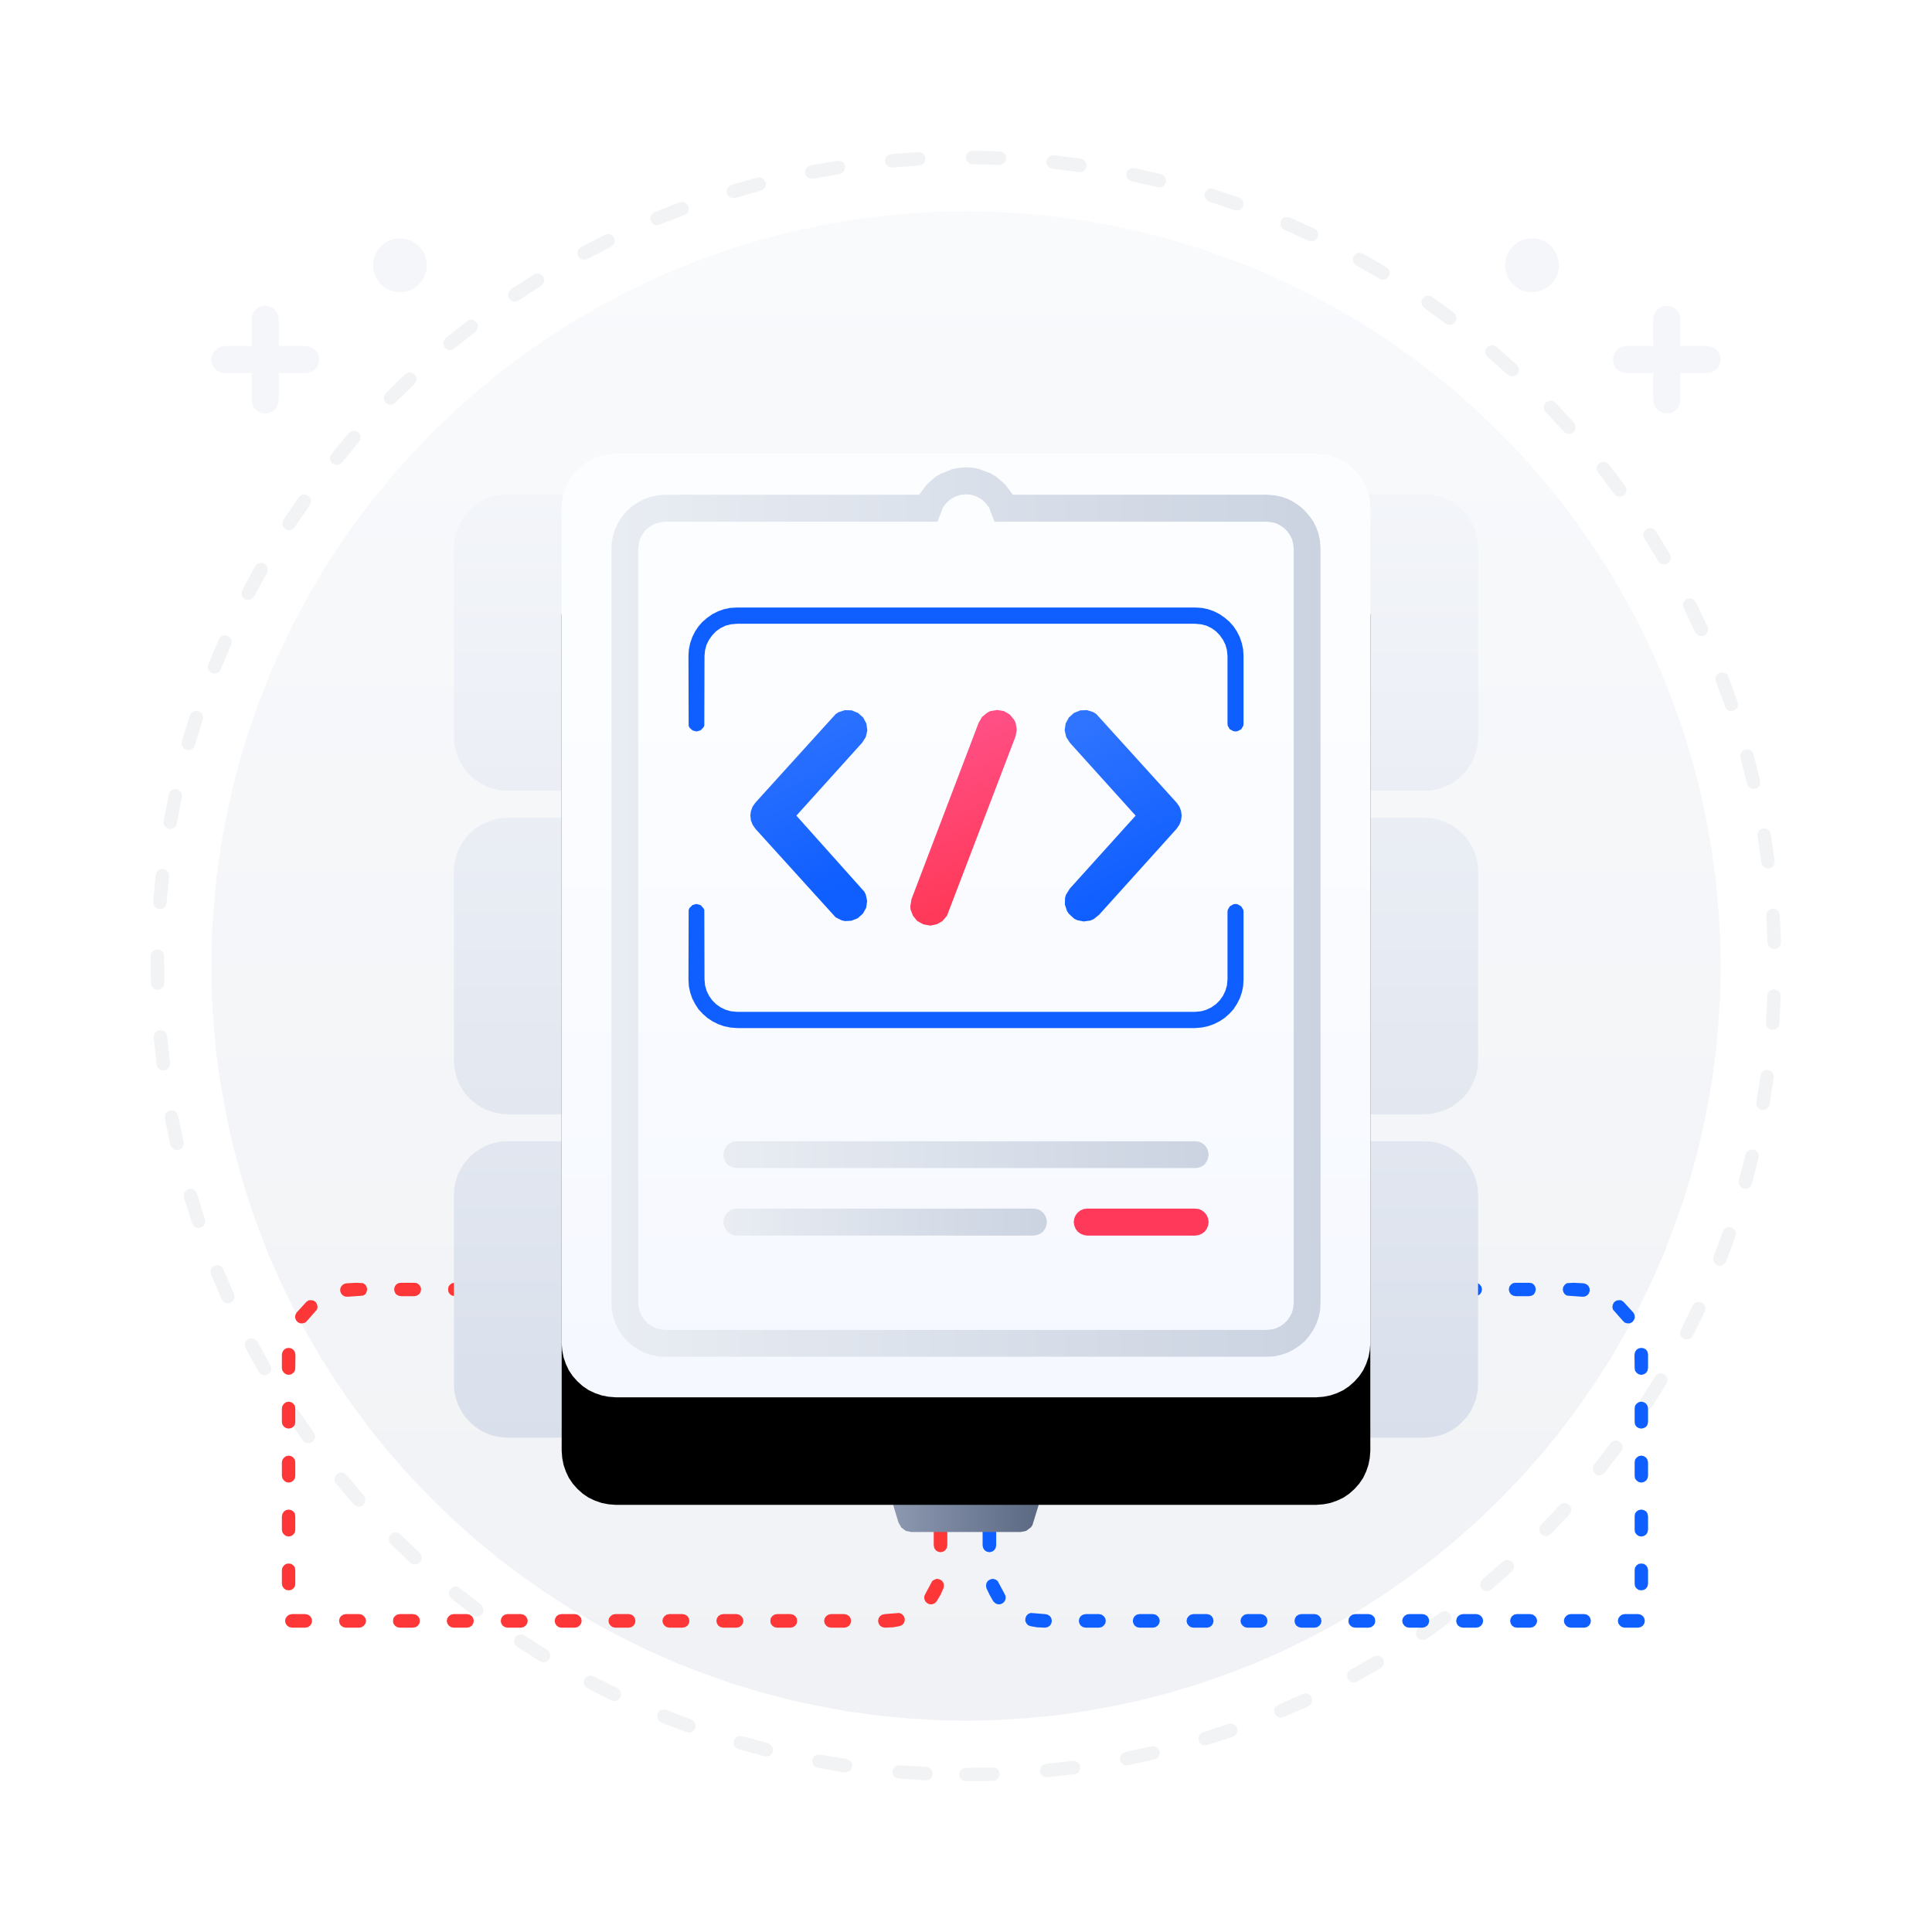
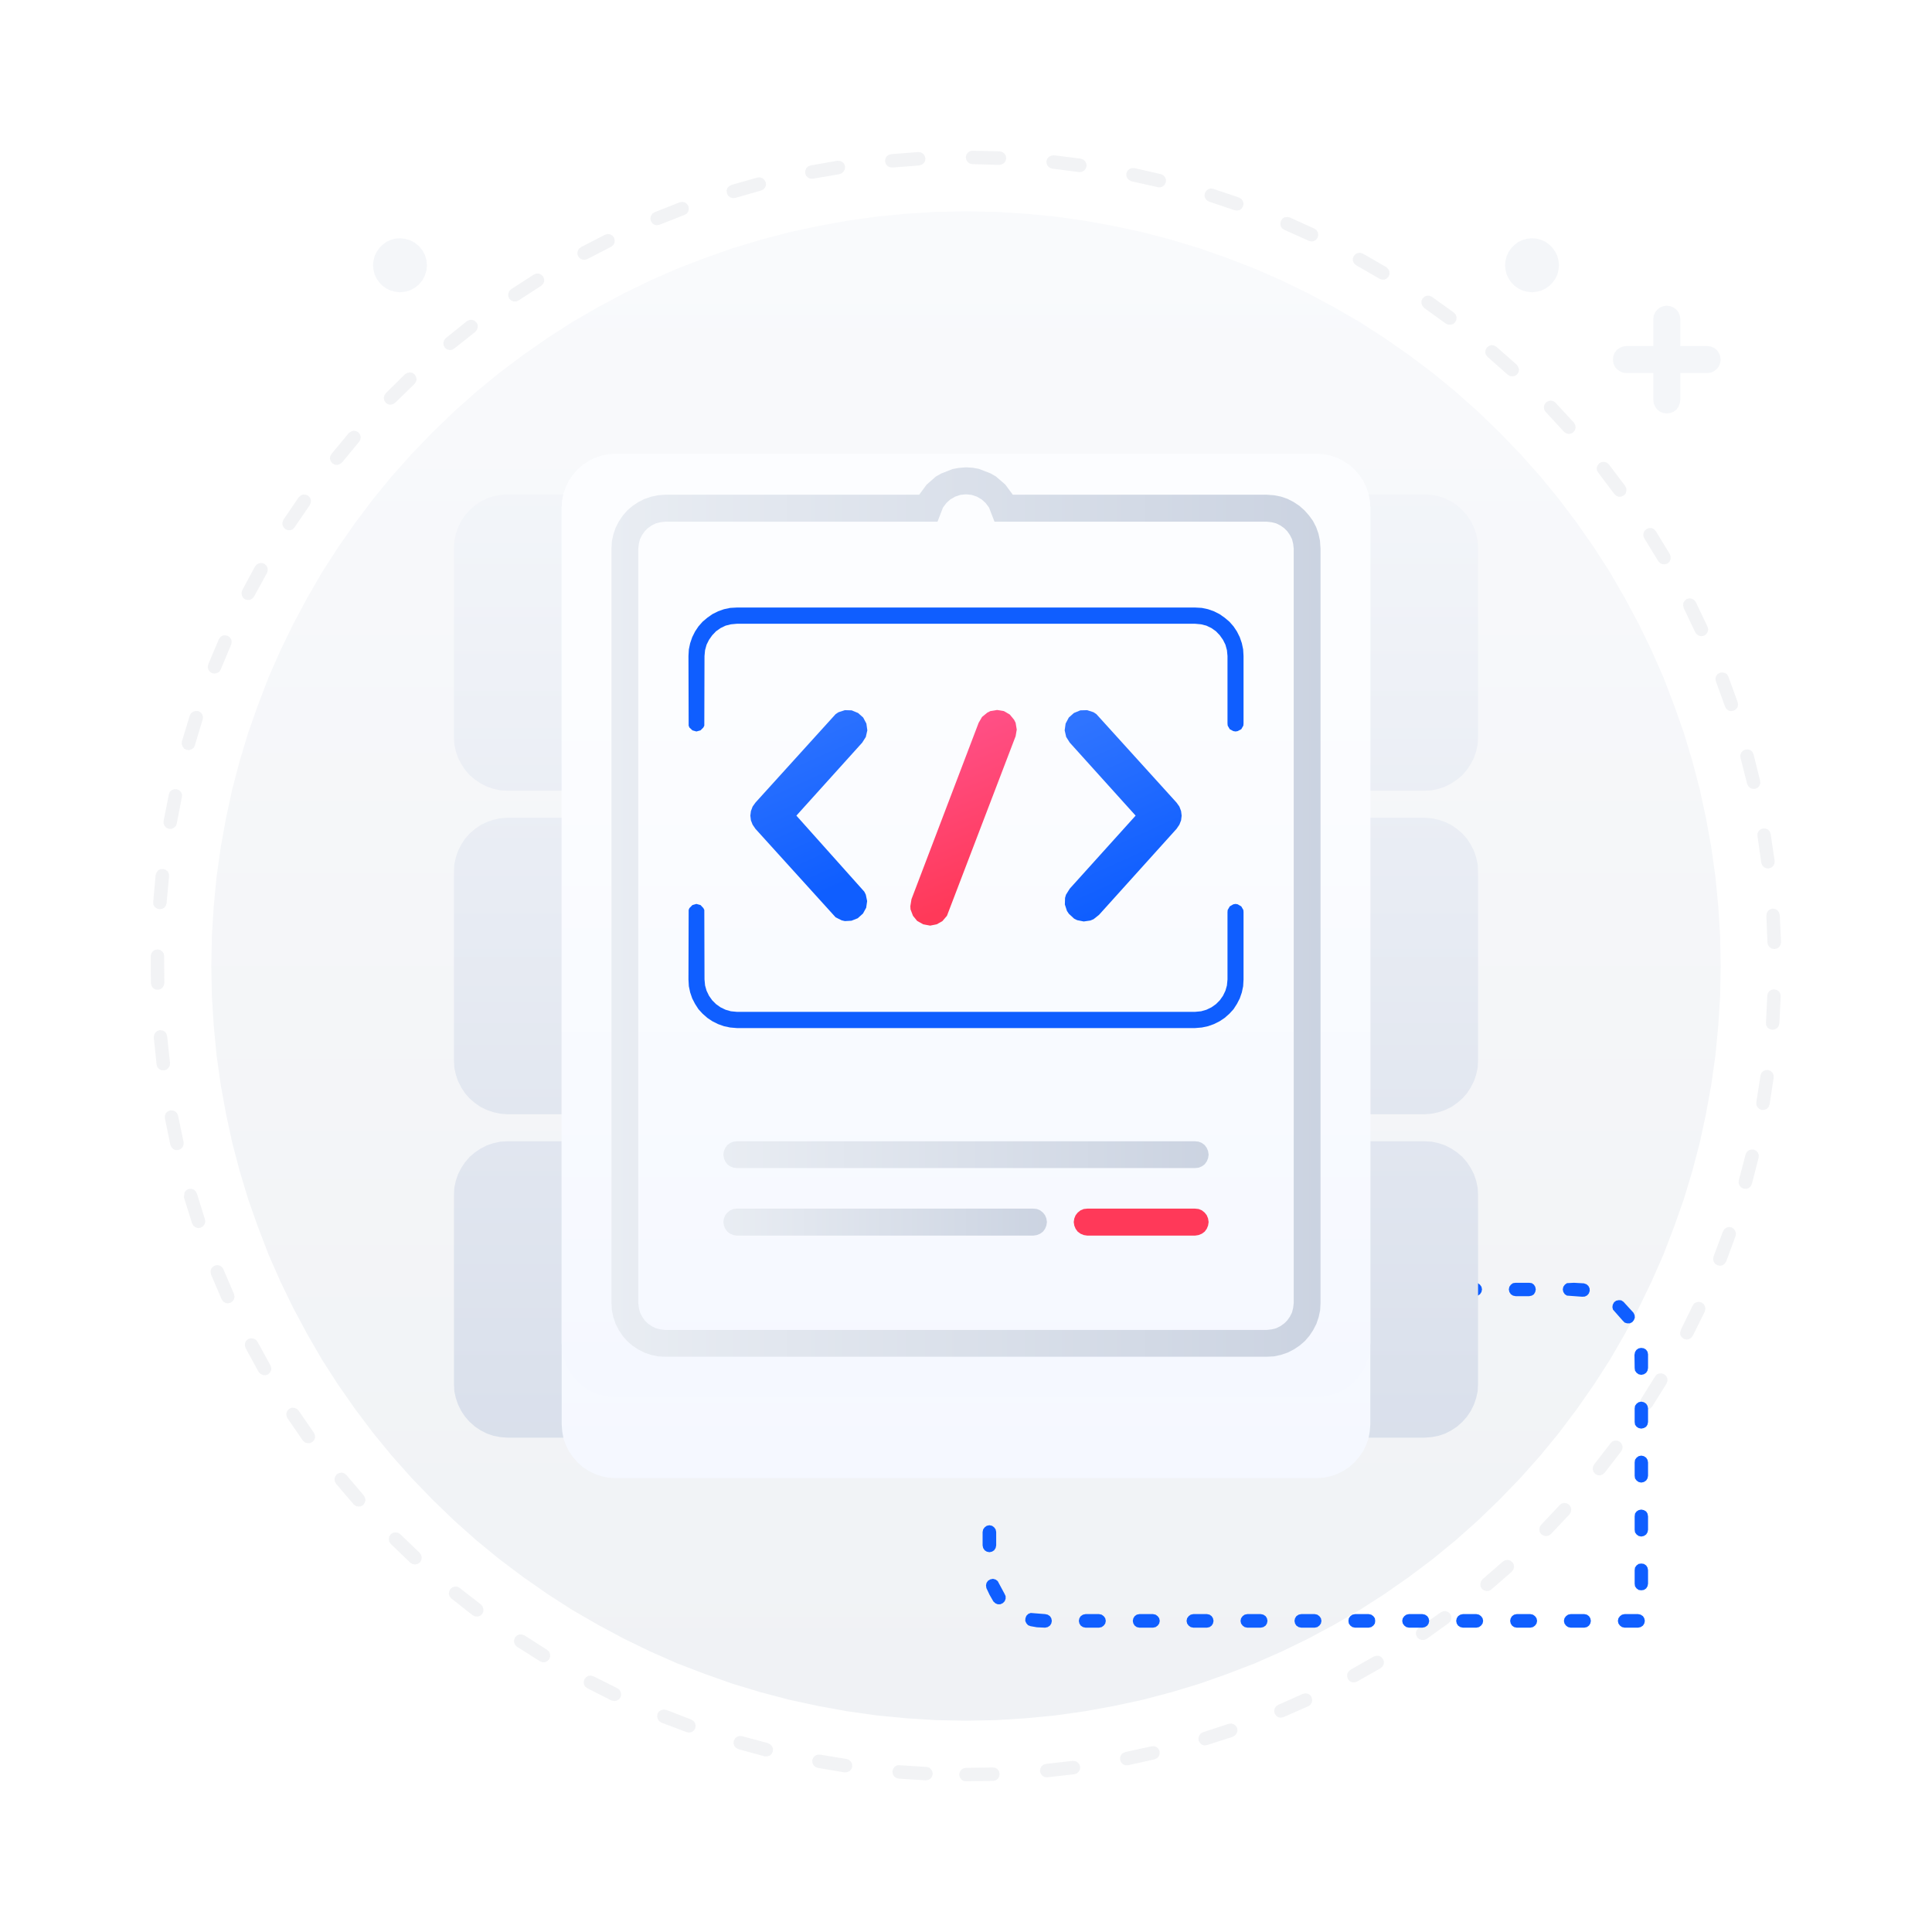
<svg xmlns="http://www.w3.org/2000/svg" height="1024" node-id="1" sillyvg="true" template-height="1024" template-width="1024" version="1.1" viewBox="0 0 1024 1024" width="1024">
  <defs node-id="76">
    <linearGradient gradientUnits="objectBoundingBox" id="linearGradient-1" node-id="5" spreadMethod="pad" x1="0.5" x2="0.5" y1="0" y2="1">
      <stop offset="0" stop-color="#f9fafc" />
      <stop offset="1" stop-color="#f0f2f5" />
    </linearGradient>
    <linearGradient gradientUnits="objectBoundingBox" id="linearGradient-4" node-id="9" spreadMethod="pad" x1="0.5" x2="0.5" y1="-0.325" y2="1.447">
      <stop offset="0" stop-color="#fbfcfe" />
      <stop offset="1" stop-color="#ced6e5" />
    </linearGradient>
    <linearGradient gradientUnits="objectBoundingBox" id="linearGradient-5" node-id="12" spreadMethod="pad" x1="0.079" x2="0.079" y1="0.226" y2="1">
      <stop offset="0" stop-color="#fcfdff" />
      <stop offset="1" stop-color="#f5f8ff" />
    </linearGradient>
    <linearGradient gradientUnits="objectBoundingBox" id="linearGradient-6" node-id="15" spreadMethod="pad" x1="0" x2="1" y1="0.5" y2="0.5">
      <stop offset="0" stop-color="#8f9bb3" />
      <stop offset="1" stop-color="#596680" />
    </linearGradient>
    <linearGradient gradientUnits="objectBoundingBox" id="linearGradient-7" node-id="18" spreadMethod="pad" x1="0.079" x2="0.079" y1="0.226" y2="1">
      <stop offset="0" stop-color="#fcfdff" />
      <stop offset="1" stop-color="#f5f8ff" />
    </linearGradient>
    <linearGradient gradientUnits="objectBoundingBox" id="linearGradient-10" node-id="26" spreadMethod="pad" x1="0.391" x2="0.567" y1="0" y2="0.88">
      <stop offset="0" stop-color="#ff528b" />
      <stop offset="1" stop-color="#ff3959" />
    </linearGradient>
    <linearGradient gradientUnits="objectBoundingBox" id="linearGradient-11" node-id="29" spreadMethod="pad" x1="0.364" x2="0.585" y1="0" y2="0.88">
      <stop offset="0" stop-color="#2f74ff" />
      <stop offset="1" stop-color="#0f5eff" />
    </linearGradient>
    <linearGradient gradientUnits="objectBoundingBox" id="linearGradient-12" node-id="32" spreadMethod="pad" x1="0.363" x2="0.585" y1="0" y2="0.88">
      <stop offset="0" stop-color="#2f74ff" />
      <stop offset="1" stop-color="#0f5eff" />
    </linearGradient>
    <linearGradient gradientUnits="objectBoundingBox" id="linearGradient-13" node-id="35" spreadMethod="pad" x1="0" x2="1" y1="0.5" y2="0.5">
      <stop offset="0" stop-color="#e9edf3" />
      <stop offset="1" stop-color="#cbd3e1" />
    </linearGradient>
    <linearGradient gradientUnits="objectBoundingBox" id="linearGradient-14" node-id="38" spreadMethod="pad" x1="0" x2="1" y1="0.5" y2="0.5">
      <stop offset="0" stop-color="#e9edf3" />
      <stop offset="1" stop-color="#cbd3e1" />
    </linearGradient>
    <linearGradient gradientUnits="objectBoundingBox" id="linearGradient-15" node-id="41" spreadMethod="pad" x1="0" x2="1" y1="0.5" y2="0.5">
      <stop offset="0" stop-color="#e9edf3" />
      <stop offset="1" stop-color="#cbd3e1" />
    </linearGradient>
    <filter height="900" id="filter-9" node-id="22" width="828.429" x="-200.143" y="-143">
      <feOffset color-interpolation-filters="linearRGB" dx="0" dy="57" in="SourceAlpha" result="shadowOffsetOuter1" />
      <feGaussianBlur color-interpolation-filters="linearRGB" in="shadowOffsetOuter1" result="shadowBlurOuter1" stdDeviation="71.5 71.5" />
      <feColorMatrix color-interpolation-filters="linearRGB" in="shadowBlurOuter1" result="result3" type="matrix" values="0 0 0 0 0.56 0 0 0 0 0.607 0 0 0 0 0.7 0 0 0 0.362 0" />
    </filter>
    <mask height="219.356" id="mask-3" maskUnits="userSpaceOnUse" node-id="51" width="423.206" x="485.568" y="661.577">
      <path d="M 912.00 512.00 L 911.70 528.00 L 910.70 543.80 L 909.20 559.40 L 907.00 575.00 L 904.20 590.40 L 900.90 605.70 L 896.90 620.90 L 892.40 635.80 L 887.20 650.50 L 881.60 665.10 L 875.30 679.40 L 868.50 693.40 L 861.10 707.20 L 853.30 720.70 L 844.80 733.90 L 835.80 746.80 L 826.40 759.30 L 816.40 771.50 L 805.90 783.30 L 794.80 794.80 L 783.30 805.90 L 771.50 816.40 L 759.30 826.40 L 746.80 835.80 L 733.90 844.80 L 720.70 853.30 L 707.20 861.10 L 693.40 868.50 L 679.40 875.30 L 665.10 881.60 L 650.50 887.20 L 635.80 892.40 L 620.90 896.90 L 605.70 900.90 L 590.40 904.20 L 575.00 907.00 L 559.40 909.20 L 543.80 910.70 L 528.00 911.70 L 512.00 912.00 L 496.00 911.70 L 480.20 910.70 L 464.60 909.20 L 449.00 907.00 L 433.60 904.20 L 418.30 900.90 L 403.10 896.90 L 388.20 892.40 L 373.50 887.20 L 358.90 881.60 L 344.60 875.30 L 330.60 868.50 L 316.80 861.10 L 303.30 853.30 L 290.10 844.80 L 277.20 835.80 L 264.70 826.40 L 252.50 816.40 L 240.70 805.90 L 229.20 794.80 L 218.10 783.30 L 207.60 771.50 L 197.60 759.30 L 188.20 746.80 L 179.20 733.90 L 170.70 720.70 L 162.90 707.20 L 155.50 693.40 L 148.70 679.40 L 142.40 665.10 L 136.80 650.50 L 131.60 635.80 L 127.10 620.90 L 123.10 605.70 L 119.80 590.40 L 117.00 575.00 L 114.80 559.40 L 113.30 543.80 L 112.30 528.00 L 112.00 512.00 L 112.30 496.00 L 113.30 480.20 L 114.80 464.60 L 117.00 449.00 L 119.80 433.60 L 123.10 418.30 L 127.10 403.10 L 131.60 388.20 L 136.80 373.50 L 142.40 358.90 L 148.70 344.60 L 155.50 330.60 L 162.90 316.80 L 170.70 303.30 L 179.20 290.10 L 188.20 277.20 L 197.60 264.70 L 207.60 252.50 L 218.10 240.70 L 229.20 229.20 L 240.70 218.10 L 252.50 207.60 L 264.70 197.60 L 277.20 188.20 L 290.10 179.20 L 303.30 170.70 L 316.80 162.90 L 330.60 155.50 L 344.60 148.70 L 358.90 142.40 L 373.50 136.80 L 388.20 131.60 L 403.10 127.10 L 418.30 123.10 L 433.60 119.80 L 449.00 117.00 L 464.60 114.80 L 480.20 113.30 L 496.00 112.30 L 512.00 112.00 L 528.00 112.30 L 543.80 113.30 L 559.40 114.80 L 575.00 117.00 L 590.40 119.80 L 605.70 123.10 L 620.90 127.10 L 635.80 131.60 L 650.50 136.80 L 665.10 142.40 L 679.40 148.70 L 693.40 155.50 L 707.20 162.90 L 720.70 170.70 L 733.90 179.20 L 746.80 188.20 L 759.30 197.60 L 771.50 207.60 L 783.30 218.10 L 794.80 229.20 L 805.90 240.70 L 816.40 252.50 L 826.40 264.70 L 835.80 277.20 L 844.80 290.10 L 853.30 303.30 L 861.10 316.80 L 868.50 330.60 L 875.30 344.60 L 881.60 358.90 L 887.20 373.50 L 892.40 388.20 L 896.90 403.10 L 900.90 418.30 L 904.20 433.60 L 907.00 449.00 L 909.20 464.60 L 910.70 480.20 L 911.70 496.00 L 912.00 512.00 Z" fill="#ffffff" fill-rule="evenodd" node-id="155" stroke="none" target-height="800" target-width="800" target-x="112" target-y="112" />
    </mask>
    <mask height="219.356" id="mask1" maskUnits="userSpaceOnUse" node-id="159" width="423.206" x="114.14" y="661.577">
      <path d="M -260.50 512.00 L -260.20 528.00 L -259.20 543.80 L -257.70 559.40 L -255.50 575.00 L -252.80 590.40 L -249.40 605.70 L -245.40 620.90 L -240.90 635.80 L -235.80 650.50 L -230.10 665.10 L -223.80 679.40 L -217.00 693.40 L -209.70 707.20 L -201.80 720.70 L -193.30 733.90 L -184.40 746.80 L -174.90 759.30 L -164.90 771.50 L -154.40 783.30 L -143.40 794.80 L -131.80 805.90 L -120.00 816.40 L -107.80 826.40 L -95.30 835.80 L -82.40 844.80 L -69.20 853.30 L -55.70 861.10 L -41.90 868.50 L -27.90 875.30 L -13.60 881.60 L 1.00 887.20 L 15.70 892.40 L 30.60 896.90 L 45.70 900.90 L 61.10 904.20 L 76.50 907.00 L 92.10 909.20 L 107.70 910.70 L 123.50 911.70 L 139.50 912.00 L 155.40 911.70 L 171.20 910.70 L 186.90 909.20 L 202.50 907.00 L 217.90 904.20 L 233.20 900.90 L 248.40 896.90 L 263.30 892.40 L 278.00 887.20 L 292.60 881.60 L 306.90 875.30 L 320.90 868.50 L 334.70 861.10 L 348.20 853.30 L 361.40 844.80 L 374.30 835.80 L 386.80 826.40 L 399.00 816.40 L 410.80 805.90 L 422.30 794.80 L 433.40 783.30 L 443.90 771.50 L 453.90 759.30 L 463.30 746.80 L 472.30 733.90 L 480.70 720.70 L 488.60 707.20 L 496.00 693.40 L 502.80 679.40 L 509.00 665.10 L 514.70 650.50 L 519.80 635.80 L 524.40 620.90 L 528.30 605.70 L 531.70 590.40 L 534.50 575.00 L 536.70 559.40 L 538.20 543.80 L 539.20 528.00 L 539.50 512.00 L 539.20 496.00 L 538.20 480.20 L 536.70 464.60 L 534.50 449.00 L 531.70 433.60 L 528.30 418.30 L 524.40 403.10 L 519.80 388.20 L 514.70 373.50 L 509.00 358.90 L 502.80 344.60 L 496.00 330.60 L 488.60 316.80 L 480.70 303.30 L 472.30 290.10 L 463.30 277.20 L 453.90 264.70 L 443.90 252.50 L 433.40 240.70 L 422.30 229.20 L 410.80 218.10 L 399.00 207.60 L 386.80 197.60 L 374.30 188.20 L 361.40 179.20 L 348.20 170.70 L 334.70 162.90 L 320.90 155.50 L 306.90 148.70 L 292.60 142.40 L 278.00 136.80 L 263.30 131.60 L 248.40 127.10 L 233.20 123.10 L 217.90 119.80 L 202.50 117.00 L 186.90 114.80 L 171.20 113.30 L 155.40 112.30 L 139.50 112.00 L 123.50 112.30 L 107.70 113.30 L 92.10 114.80 L 76.50 117.00 L 61.10 119.80 L 45.70 123.10 L 30.60 127.10 L 15.70 131.60 L 1.00 136.80 L -13.60 142.40 L -27.90 148.70 L -41.90 155.50 L -55.70 162.90 L -69.20 170.70 L -82.40 179.20 L -95.30 188.20 L -107.80 197.60 L -120.00 207.60 L -131.80 218.10 L -143.40 229.20 L -154.40 240.70 L -164.90 252.50 L -174.90 264.70 L -184.40 277.20 L -193.30 290.10 L -201.80 303.30 L -209.70 316.80 L -217.00 330.60 L -223.80 344.60 L -230.10 358.90 L -235.80 373.50 L -240.90 388.20 L -245.40 403.10 L -249.40 418.30 L -252.80 433.60 L -255.50 449.00 L -257.70 464.60 L -259.20 480.20 L -260.20 496.00 L -260.50 512.00 Z" fill="#ffffff" fill-rule="evenodd" node-id="163" stroke="none" target-height="800" target-width="800" target-x="-260.5" target-y="112" />
    </mask>
  </defs>
  <g node-id="213">
    <path d="M 12.00 12.00 L 1012.00 12.00 L 1012.00 1012.00 L 12.00 1012.00 Z" fill="none" group-id="1" id="矩形" node-id="46" stroke="none" target-height="1000" target-width="1000" target-x="12" target-y="12" />
    <g node-id="214">
      <path d="M 512.00 940.60 L 526.90 940.30 L 541.50 939.60 L 556.00 938.30 L 570.30 936.60 L 584.40 934.50 L 598.40 931.90 L 612.30 928.80 L 626.10 925.20 L 639.60 921.30 L 652.80 916.90 L 665.90 912.10 L 678.80 906.90 L 691.60 901.20 L 704.10 895.20 L 716.30 888.80 L 728.30 882.00 L 740.10 874.90 L 751.60 867.40 L 765.10 857.90 L 778.20 847.90 L 790.90 837.40 L 803.20 826.50 L 815.00 815.00 L 826.50 803.20 L 837.40 790.90 L 847.90 778.20 L 857.90 765.10 L 867.40 751.60 L 874.90 740.10 L 882.00 728.30 L 888.80 716.30 L 895.20 704.10 L 901.20 691.60 L 906.90 678.80 L 912.10 665.90 L 916.90 652.80 L 921.30 639.60 L 925.20 626.10 L 928.80 612.30 L 931.90 598.40 L 934.50 584.40 L 936.60 570.30 L 938.30 556.00 L 939.60 541.50 L 940.30 526.90 L 940.60 512.00 L 940.30 497.10 L 939.60 482.50 L 938.30 468.00 L 936.60 453.70 L 934.50 439.60 L 931.90 425.60 L 928.80 411.70 L 925.20 397.90 L 921.30 384.40 L 916.90 371.20 L 912.10 358.10 L 906.90 345.20 L 901.20 332.40 L 895.20 319.90 L 888.80 307.70 L 882.00 295.70 L 874.90 283.90 L 867.40 272.40 L 857.90 258.90 L 847.90 245.80 L 837.40 233.10 L 826.50 220.80 L 815.00 209.00 L 803.20 197.50 L 790.90 186.60 L 778.20 176.10 L 765.10 166.10 L 751.60 156.60 L 740.10 149.10 L 728.30 142.00 L 716.30 135.20 L 704.10 128.80 L 691.60 122.80 L 678.80 117.10 L 665.90 111.90 L 652.80 107.10 L 639.60 102.70 L 626.10 98.80 L 612.30 95.20 L 598.40 92.10 L 584.40 89.50 L 570.30 87.40 L 556.00 85.70 L 541.50 84.40 L 526.90 83.70 L 512.00 83.40 L 497.10 83.70 L 482.50 84.40 L 468.00 85.70 L 453.70 87.40 L 439.60 89.50 L 425.60 92.10 L 411.70 95.20 L 397.90 98.80 L 384.40 102.70 L 371.20 107.10 L 358.10 111.90 L 345.20 117.10 L 332.40 122.80 L 319.90 128.80 L 307.70 135.20 L 295.70 142.00 L 283.90 149.10 L 272.40 156.60 L 258.90 166.10 L 245.80 176.10 L 233.10 186.60 L 220.80 197.50 L 209.00 209.00 L 197.50 220.80 L 186.60 233.10 L 176.10 245.80 L 166.10 258.90 L 156.60 272.40 L 149.10 283.90 L 142.00 295.70 L 135.20 307.70 L 128.80 319.90 L 122.80 332.40 L 117.10 345.20 L 111.90 358.10 L 107.10 371.20 L 102.70 384.40 L 98.80 397.90 L 95.20 411.70 L 92.10 425.60 L 89.50 439.60 L 87.40 453.70 L 85.70 468.00 L 84.40 482.50 L 83.70 497.10 L 83.40 512.00 L 83.70 526.90 L 84.40 541.50 L 85.70 556.00 L 87.40 570.30 L 89.50 584.40 L 92.10 598.40 L 95.20 612.30 L 98.80 626.10 L 102.70 639.60 L 107.10 652.80 L 111.90 665.90 L 117.10 678.80 L 122.80 691.60 L 128.80 704.10 L 135.20 716.30 L 142.00 728.30 L 149.10 740.10 L 156.60 751.60 L 166.10 765.10 L 176.10 778.20 L 186.60 790.90 L 197.50 803.20 L 209.00 815.00 L 220.80 826.50 L 233.10 837.40 L 245.80 847.90 L 258.90 857.90 L 272.40 867.40 L 283.90 874.90 L 295.70 882.00 L 307.70 888.80 L 319.90 895.20 L 332.40 901.20 L 345.20 906.90 L 358.10 912.10 L 371.20 916.90 L 384.40 921.30 L 397.90 925.20 L 411.70 928.80 L 425.60 931.90 L 439.60 934.50 L 453.70 936.60 L 468.00 938.30 L 482.50 939.60 L 497.10 940.30 L 512.00 940.60 Z" fill="#ffffff" fill-rule="evenodd" group-id="1,2" id="椭圆形" node-id="48" stroke="none" target-height="857.2" target-width="857.2" target-x="83.4" target-y="83.4" />
-       <path d="M 526.20 936.80 L 527.60 937.00 L 528.70 937.70 L 529.50 938.80 L 529.80 940.20 L 529.60 941.60 L 528.90 942.80 L 527.80 943.60 L 526.40 943.90 L 512.00 944.10 L 510.60 943.90 L 509.50 943.10 L 508.70 942.00 L 508.40 940.60 L 508.70 939.20 L 509.50 938.00 L 510.60 937.30 L 512.00 937.00 L 526.20 936.80 Z M 476.60 935.60 L 491.00 936.50 L 492.40 936.80 L 493.40 937.70 L 494.10 938.80 L 494.40 940.20 L 494.00 941.60 L 493.20 942.70 L 492.00 943.40 L 490.60 943.60 L 476.20 942.70 L 474.90 942.30 L 473.80 941.40 L 473.20 940.30 L 473.00 938.80 L 473.40 937.50 L 474.20 936.40 L 475.40 935.70 L 476.60 935.60 Z M 568.50 933.30 L 569.90 933.40 L 571.10 934.00 L 572.00 935.00 L 572.50 936.30 L 572.40 937.80 L 571.80 939.00 L 570.80 939.90 L 569.40 940.40 L 555.10 942.00 L 553.70 941.90 L 552.50 941.20 L 551.70 940.20 L 551.20 938.80 L 551.40 937.40 L 552.00 936.20 L 553.10 935.30 L 554.40 934.90 L 568.50 933.30 Z M 430.50 932.90 L 431.10 931.50 L 432.00 930.60 L 433.30 930.00 L 434.70 930.00 L 448.70 932.30 L 450.00 932.80 L 451.00 933.70 L 451.60 934.90 L 451.70 936.40 L 451.20 937.70 L 450.30 938.70 L 449.00 939.30 L 447.60 939.40 L 433.40 937.00 L 432.10 936.50 L 431.10 935.50 L 430.60 934.30 L 430.50 932.90 Z M 610.30 925.60 L 611.70 925.50 L 613.00 926.00 L 614.00 926.90 L 614.60 928.20 L 614.60 929.70 L 614.20 930.90 L 613.20 931.90 L 611.90 932.50 L 597.90 935.60 L 596.40 935.60 L 595.20 935.10 L 594.20 934.10 L 593.70 932.80 L 593.70 931.40 L 594.20 930.10 L 595.10 929.20 L 596.50 928.60 L 610.30 925.60 Z M 388.90 922.70 L 389.60 921.40 L 390.60 920.50 L 391.90 920.10 L 393.30 920.20 L 407.00 923.90 L 408.30 924.60 L 409.20 925.60 L 409.70 926.80 L 409.60 928.30 L 409.00 929.60 L 408.00 930.50 L 406.70 930.90 L 405.30 930.90 L 391.40 927.10 L 390.10 926.40 L 389.20 925.40 L 388.80 924.10 L 388.90 922.70 Z M 651.10 913.70 L 652.60 913.50 L 653.90 913.90 L 655.00 914.70 L 655.70 915.90 L 655.90 917.30 L 655.50 918.60 L 654.70 919.70 L 653.50 920.50 L 639.80 924.90 L 638.30 925.10 L 637.00 924.70 L 636.00 923.80 L 635.30 922.60 L 635.20 921.20 L 635.60 919.90 L 636.40 918.80 L 637.70 918.10 L 651.10 913.70 Z M 348.50 908.30 L 349.30 907.10 L 350.40 906.40 L 351.80 906.10 L 353.20 906.30 L 366.40 911.40 L 367.60 912.20 L 368.40 913.30 L 368.70 914.60 L 368.50 916.00 L 367.80 917.20 L 366.70 918.00 L 365.40 918.30 L 364.00 918.10 L 350.50 913.00 L 349.30 912.20 L 348.60 911.00 L 348.30 909.70 L 348.50 908.30 Z M 690.50 897.80 L 691.90 897.50 L 693.20 897.70 L 694.40 898.40 L 695.20 899.60 L 695.50 901.00 L 695.30 902.30 L 694.60 903.50 L 693.50 904.30 L 680.30 910.10 L 678.90 910.40 L 677.60 910.20 L 676.40 909.40 L 675.60 908.20 L 675.30 906.80 L 675.60 905.50 L 676.30 904.40 L 677.50 903.60 L 690.50 897.80 Z M 309.80 890.00 L 310.70 888.90 L 311.90 888.20 L 313.20 888.10 L 314.60 888.50 L 327.20 894.80 L 328.40 895.70 L 329.00 896.90 L 329.20 898.20 L 328.90 899.60 L 328.00 900.70 L 326.80 901.40 L 325.50 901.60 L 324.10 901.30 L 311.30 894.80 L 310.10 893.90 L 309.50 892.70 L 309.40 891.30 L 309.80 890.00 Z M 728.10 878.00 L 729.50 877.60 L 730.80 877.60 L 732.00 878.20 L 733.00 879.30 L 733.50 880.60 L 733.40 882.00 L 732.80 883.20 L 731.70 884.20 L 719.20 891.30 L 717.90 891.70 L 716.50 891.60 L 715.30 891.00 L 714.40 889.90 L 714.00 888.50 L 714.10 887.20 L 714.70 886.00 L 715.80 885.00 L 728.10 878.00 Z M 273.00 867.80 L 274.00 866.80 L 275.30 866.30 L 276.70 866.30 L 278.00 866.80 L 289.90 874.40 L 291.00 875.40 L 291.50 876.70 L 291.60 878.00 L 291.10 879.40 L 290.10 880.40 L 288.90 881.00 L 287.50 881.00 L 286.20 880.50 L 274.00 872.80 L 273.00 871.80 L 272.50 870.50 L 272.50 869.20 L 273.00 867.80 Z M 763.60 854.60 L 764.90 854.00 L 766.20 853.90 L 767.50 854.40 L 768.60 855.30 L 769.20 856.60 L 769.20 858.00 L 768.80 859.30 L 767.80 860.30 L 756.10 868.70 L 754.70 869.20 L 753.40 869.20 L 752.10 868.70 L 751.10 867.80 L 750.50 866.40 L 750.50 865.10 L 751.00 863.80 L 752.00 862.80 L 763.60 854.60 Z M 238.70 842.20 L 239.80 841.30 L 241.10 840.90 L 242.50 841.00 L 243.70 841.70 L 254.90 850.40 L 255.80 851.50 L 256.20 852.80 L 256.20 854.10 L 255.60 855.40 L 254.50 856.40 L 253.20 856.80 L 251.80 856.70 L 250.50 856.10 L 239.20 847.20 L 238.30 846.10 L 237.90 844.80 L 238.10 843.40 L 238.70 842.20 Z M 796.50 827.70 L 797.70 827.00 L 799.10 826.80 L 800.40 827.10 L 801.60 828.00 L 802.30 829.20 L 802.50 830.60 L 802.10 831.90 L 801.30 833.00 L 790.40 842.50 L 789.20 843.20 L 787.80 843.30 L 786.50 842.90 L 785.40 842.10 L 784.70 840.80 L 784.60 839.50 L 785.00 838.10 L 785.80 837.00 L 796.50 827.70 Z M 207.10 813.20 L 208.30 812.40 L 209.60 812.20 L 211.00 812.40 L 212.20 813.20 L 222.40 823.00 L 223.20 824.20 L 223.50 825.50 L 223.30 826.90 L 222.60 828.10 L 221.40 828.90 L 220.10 829.20 L 218.70 829.00 L 217.50 828.30 L 207.10 818.30 L 206.30 817.10 L 206.10 815.70 L 206.30 814.40 L 207.10 813.20 Z M 826.60 797.80 L 827.70 796.90 L 829.00 796.60 L 830.40 796.80 L 831.60 797.50 L 832.50 798.70 L 832.80 800.00 L 832.60 801.40 L 831.90 802.60 L 822.00 813.10 L 820.80 813.90 L 819.50 814.20 L 818.10 813.90 L 816.90 813.20 L 816.10 812.00 L 815.90 810.60 L 816.10 809.30 L 816.90 808.10 L 826.60 797.80 Z M 178.60 781.30 L 179.90 780.70 L 181.20 780.50 L 182.50 780.90 L 183.60 781.80 L 192.80 792.60 L 193.50 793.90 L 193.70 795.20 L 193.30 796.50 L 192.50 797.70 L 191.20 798.40 L 189.90 798.50 L 188.60 798.20 L 187.40 797.30 L 178.10 786.40 L 177.40 785.10 L 177.30 783.80 L 177.70 782.50 L 178.60 781.30 Z M 853.60 765.00 L 854.60 764.00 L 855.90 763.50 L 857.30 763.60 L 858.60 764.20 L 859.50 765.30 L 860.00 766.60 L 859.90 767.90 L 859.30 769.20 L 850.50 780.60 L 849.40 781.50 L 848.10 782.00 L 846.80 781.90 L 845.50 781.20 L 844.60 780.10 L 844.20 778.80 L 844.30 777.50 L 844.90 776.20 L 853.60 765.00 Z M 153.30 746.70 L 154.60 746.10 L 156.00 746.20 L 157.30 746.70 L 158.30 747.70 L 166.30 759.30 L 166.90 760.60 L 167.00 762.00 L 166.50 763.30 L 165.50 764.30 L 164.20 764.90 L 162.90 764.90 L 161.60 764.50 L 160.50 763.50 L 152.30 751.60 L 151.80 750.30 L 151.80 749.00 L 152.30 747.70 L 153.30 746.70 Z M 877.20 729.60 L 878.10 728.50 L 879.30 728.00 L 880.70 727.90 L 882.00 728.40 L 883.10 729.30 L 883.70 730.50 L 883.80 731.90 L 883.30 733.30 L 875.70 745.50 L 874.70 746.50 L 873.50 747.00 L 872.10 747.10 L 870.80 746.60 L 869.70 745.60 L 869.20 744.30 L 869.20 743.00 L 869.70 741.60 L 877.20 729.60 Z M 131.60 709.70 L 133.00 709.30 L 134.40 709.50 L 135.60 710.10 L 136.50 711.20 L 143.30 723.60 L 143.80 725.00 L 143.70 726.30 L 143.10 727.50 L 142.00 728.50 L 140.70 728.90 L 139.30 728.80 L 138.10 728.20 L 137.10 727.20 L 130.20 714.60 L 129.80 713.20 L 129.90 711.80 L 130.50 710.60 L 131.60 709.70 Z M 897.10 692.10 L 897.90 690.90 L 899.10 690.20 L 900.40 690.00 L 901.80 690.30 L 903.00 691.20 L 903.70 692.40 L 903.90 693.70 L 903.60 695.10 L 897.20 708.00 L 896.30 709.10 L 895.10 709.80 L 893.80 710.00 L 892.40 709.60 L 891.30 708.70 L 890.60 707.50 L 890.50 706.20 L 890.90 704.80 L 897.10 692.10 Z M 113.80 670.80 L 115.20 670.50 L 116.50 670.80 L 117.70 671.60 L 118.40 672.70 L 124.00 685.80 L 124.30 687.20 L 124.10 688.50 L 123.40 689.60 L 122.20 690.50 L 120.80 690.80 L 119.50 690.60 L 118.30 689.80 L 117.50 688.70 L 111.80 675.40 L 111.60 674.00 L 111.80 672.70 L 112.60 671.60 L 113.80 670.80 Z M 913.20 652.70 L 913.90 651.50 L 915.00 650.70 L 916.30 650.30 L 917.70 650.50 L 918.90 651.30 L 919.70 652.40 L 920.10 653.70 L 919.90 655.10 L 914.90 668.60 L 914.10 669.80 L 913.00 670.60 L 911.70 670.90 L 910.30 670.60 L 909.10 669.90 L 908.30 668.70 L 908.00 667.40 L 908.20 666.00 L 913.20 652.70 Z M 99.90 630.20 L 101.40 630.10 L 102.70 630.50 L 103.70 631.40 L 104.40 632.70 L 108.60 646.20 L 108.80 647.60 L 108.40 648.90 L 107.60 650.00 L 106.30 650.70 L 104.90 650.90 L 103.60 650.50 L 102.50 649.70 L 101.80 648.40 L 97.50 634.70 L 97.40 633.30 L 97.80 632.00 L 98.70 630.90 L 99.90 630.20 Z M 925.20 611.90 L 925.80 610.60 L 926.80 609.70 L 928.10 609.30 L 929.50 609.30 L 930.80 609.90 L 931.70 610.90 L 932.20 612.20 L 932.10 613.60 L 928.50 627.60 L 927.90 628.80 L 926.80 629.70 L 925.60 630.10 L 924.10 630.00 L 922.90 629.40 L 922.00 628.40 L 921.50 627.10 L 921.60 625.60 L 925.20 611.90 Z M 90.20 588.50 L 91.70 588.60 L 92.90 589.10 L 93.90 590.10 L 94.40 591.40 L 97.30 605.30 L 97.30 606.70 L 96.80 608.00 L 95.90 608.90 L 94.60 609.50 L 93.10 609.60 L 91.90 609.10 L 90.90 608.10 L 90.30 606.80 L 87.40 592.70 L 87.40 591.30 L 87.90 590.00 L 88.90 589.10 L 90.20 588.50 Z M 933.10 570.10 L 933.50 568.80 L 934.40 567.80 L 935.70 567.20 L 937.10 567.10 L 938.40 567.60 L 939.40 568.50 L 940.00 569.70 L 940.10 571.10 L 937.90 585.40 L 937.40 586.70 L 936.50 587.70 L 935.20 588.20 L 933.80 588.30 L 932.50 587.80 L 931.50 586.80 L 930.90 585.60 L 930.90 584.10 L 933.10 570.10 Z M 84.70 546.00 L 86.20 546.20 L 87.40 546.80 L 88.20 547.90 L 88.60 549.30 L 90.10 563.30 L 90.00 564.80 L 89.30 566.00 L 88.30 566.90 L 87.00 567.30 L 85.50 567.20 L 84.30 566.60 L 83.40 565.60 L 83.00 564.20 L 81.50 549.90 L 81.70 548.50 L 82.30 547.30 L 83.40 546.40 L 84.70 546.00 Z M 940.20 524.40 L 941.80 524.70 L 942.90 525.50 L 943.60 526.70 L 943.80 528.10 L 943.10 542.50 L 942.70 543.90 L 941.90 544.90 L 940.70 545.60 L 939.30 545.80 L 937.90 545.40 L 936.80 544.60 L 936.10 543.40 L 936.00 542.00 L 936.70 527.80 L 937.00 526.40 L 937.80 525.30 L 939.00 524.60 L 940.20 524.40 Z M 83.50 503.20 L 84.90 503.50 L 86.00 504.30 L 86.80 505.40 L 87.00 506.80 L 87.10 521.00 L 86.80 522.40 L 86.10 523.50 L 85.00 524.30 L 83.60 524.60 L 82.20 524.40 L 81.00 523.60 L 80.30 522.50 L 80.00 521.10 L 79.90 512.00 L 79.90 506.70 L 80.20 505.30 L 81.00 504.20 L 82.10 503.50 L 83.50 503.20 Z M 939.50 481.60 L 940.90 481.80 L 942.10 482.50 L 942.90 483.60 L 943.30 485.00 L 944.00 499.40 L 943.70 500.80 L 943.00 501.90 L 941.90 502.70 L 940.50 503.00 L 939.10 502.80 L 937.90 502.00 L 937.10 500.90 L 936.80 499.60 L 936.20 485.40 L 936.40 484.00 L 937.10 482.80 L 938.10 482.00 L 939.50 481.60 Z M 82.50 463.70 L 83.00 462.40 L 83.80 461.30 L 85.00 460.70 L 86.50 460.60 L 87.80 461.00 L 88.90 461.90 L 89.50 463.10 L 89.60 464.50 L 88.30 478.60 L 87.90 480.00 L 87.10 481.10 L 85.90 481.70 L 84.50 481.90 L 83.10 481.50 L 82.00 480.70 L 81.30 479.50 L 81.20 478.10 L 82.50 463.70 Z M 934.40 439.10 L 935.80 439.20 L 937.10 439.70 L 938.00 440.70 L 938.50 442.10 L 940.60 456.30 L 940.50 457.70 L 939.90 458.90 L 938.90 459.80 L 937.50 460.30 L 936.10 460.20 L 934.90 459.60 L 934.00 458.60 L 933.50 457.20 L 931.50 443.20 L 931.50 441.80 L 932.10 440.50 L 933.10 439.60 L 934.40 439.10 Z M 89.50 421.00 L 90.00 419.70 L 91.00 418.80 L 92.30 418.30 L 93.70 418.30 L 95.00 418.90 L 95.90 419.80 L 96.50 421.10 L 96.40 422.50 L 93.70 436.40 L 93.20 437.80 L 92.20 438.70 L 91.00 439.30 L 89.60 439.30 L 88.20 438.80 L 87.30 437.80 L 86.70 436.60 L 86.70 435.20 L 89.50 421.00 Z M 925.10 397.30 L 926.50 397.20 L 927.80 397.60 L 928.80 398.50 L 929.40 399.80 L 932.90 413.80 L 933.00 415.20 L 932.50 416.50 L 931.60 417.50 L 930.30 418.10 L 928.80 418.10 L 927.60 417.60 L 926.60 416.70 L 926.00 415.40 L 922.50 401.60 L 922.40 400.20 L 922.90 398.90 L 923.80 397.90 L 925.10 397.30 Z M 100.60 379.20 L 101.30 378.00 L 102.40 377.20 L 103.70 376.80 L 105.10 376.90 L 106.40 377.60 L 107.20 378.70 L 107.60 380.00 L 107.40 381.40 L 103.30 395.00 L 102.70 396.30 L 101.60 397.10 L 100.30 397.60 L 98.90 397.40 L 97.60 396.80 L 96.80 395.70 L 96.30 394.40 L 96.40 393.00 L 100.60 379.20 Z M 911.50 356.60 L 912.90 356.40 L 914.30 356.70 L 915.40 357.40 L 916.10 358.70 L 921.00 372.20 L 921.20 373.60 L 920.90 374.90 L 920.00 376.00 L 918.80 376.70 L 917.40 376.90 L 916.10 376.60 L 915.00 375.70 L 914.30 374.50 L 909.50 361.20 L 909.20 359.80 L 909.50 358.50 L 910.30 357.30 L 911.50 356.60 Z M 116.00 338.80 L 116.80 337.70 L 117.90 336.90 L 119.30 336.70 L 120.70 337.00 L 121.80 337.80 L 122.60 339.00 L 122.80 340.30 L 122.50 341.70 L 117.00 354.80 L 116.30 356.00 L 115.10 356.70 L 113.80 357.00 L 112.40 356.80 L 111.20 356.00 L 110.40 354.90 L 110.10 353.50 L 110.40 352.10 L 116.00 338.80 Z M 894.00 317.50 L 895.40 317.10 L 896.70 317.30 L 897.90 318.00 L 898.80 319.10 L 905.00 332.10 L 905.40 333.50 L 905.10 334.90 L 904.40 336.00 L 903.30 336.90 L 901.90 337.20 L 900.60 337.00 L 899.40 336.30 L 898.50 335.10 L 892.40 322.30 L 892.10 320.90 L 892.20 319.60 L 892.90 318.40 L 894.00 317.50 Z M 135.20 300.20 L 136.20 299.10 L 137.40 298.50 L 138.80 298.40 L 140.10 298.80 L 141.20 299.80 L 141.80 301.00 L 141.90 302.30 L 141.50 303.70 L 134.70 316.10 L 133.80 317.20 L 132.60 317.90 L 131.30 318.00 L 129.90 317.70 L 128.80 316.80 L 128.20 315.60 L 128.00 314.20 L 128.40 312.80 L 135.20 300.20 Z M 872.70 280.40 L 874.00 279.90 L 875.40 279.90 L 876.60 280.40 L 877.60 281.50 L 885.10 293.80 L 885.50 295.10 L 885.40 296.50 L 884.90 297.70 L 883.80 298.70 L 882.40 299.10 L 881.10 299.00 L 879.90 298.50 L 878.90 297.40 L 871.50 285.30 L 871.00 284.00 L 871.10 282.60 L 871.60 281.40 L 872.70 280.40 Z M 158.30 263.60 L 159.40 262.60 L 160.60 262.10 L 162.00 262.20 L 163.30 262.70 L 164.30 263.80 L 164.80 265.10 L 164.70 266.40 L 164.20 267.70 L 156.20 279.40 L 155.20 280.50 L 154.00 281.00 L 152.60 281.00 L 151.30 280.50 L 150.30 279.50 L 149.70 278.20 L 149.70 276.90 L 150.20 275.50 L 158.30 263.60 Z M 847.70 245.50 L 849.00 244.90 L 850.30 244.80 L 851.60 245.20 L 852.70 246.10 L 861.40 257.60 L 862.00 258.90 L 862.00 260.30 L 861.60 261.60 L 860.60 262.60 L 859.30 263.20 L 857.90 263.30 L 856.70 262.80 L 855.60 261.80 L 847.10 250.50 L 846.40 249.30 L 846.30 247.90 L 846.80 246.60 L 847.70 245.50 Z M 184.90 229.50 L 186.10 228.70 L 187.40 228.30 L 188.70 228.50 L 190.00 229.20 L 190.80 230.30 L 191.20 231.60 L 191.00 233.00 L 190.30 234.20 L 181.30 245.10 L 180.10 246.00 L 178.90 246.40 L 177.50 246.30 L 176.20 245.60 L 175.30 244.50 L 174.90 243.20 L 175.00 241.90 L 175.70 240.60 L 184.90 229.50 Z M 819.40 213.30 L 820.60 212.60 L 821.90 212.30 L 823.30 212.60 L 824.40 213.40 L 834.20 224.00 L 834.90 225.20 L 835.10 226.60 L 834.80 227.90 L 833.90 229.10 L 832.70 229.80 L 831.30 230.00 L 830.00 229.60 L 828.90 228.80 L 819.30 218.40 L 818.50 217.20 L 818.30 215.80 L 818.60 214.50 L 819.40 213.30 Z M 214.70 198.30 L 216.00 197.60 L 217.30 197.40 L 218.60 197.60 L 219.80 198.50 L 220.50 199.70 L 220.80 201.00 L 220.50 202.30 L 219.70 203.50 L 209.50 213.40 L 208.30 214.20 L 207.00 214.50 L 205.70 214.30 L 204.50 213.50 L 203.70 212.30 L 203.40 211.00 L 203.70 209.60 L 204.50 208.40 L 214.70 198.30 Z M 788.10 184.20 L 789.20 183.30 L 790.50 182.90 L 791.90 183.10 L 793.10 183.80 L 803.90 193.30 L 804.70 194.50 L 805.10 195.80 L 804.90 197.20 L 804.10 198.40 L 803.00 199.20 L 801.60 199.50 L 800.30 199.30 L 799.10 198.60 L 788.50 189.20 L 787.60 188.10 L 787.20 186.80 L 787.40 185.40 L 788.10 184.20 Z M 247.50 170.20 L 248.80 169.60 L 250.20 169.50 L 251.40 169.90 L 252.50 170.90 L 253.20 172.10 L 253.20 173.50 L 252.80 174.80 L 251.90 175.90 L 240.80 184.70 L 239.60 185.40 L 238.20 185.50 L 236.90 185.20 L 235.80 184.30 L 235.10 183.00 L 235.00 181.60 L 235.40 180.30 L 236.30 179.20 L 247.50 170.20 Z M 754.00 158.20 L 755.00 157.20 L 756.30 156.70 L 757.60 156.70 L 758.90 157.30 L 770.60 165.70 L 771.60 166.80 L 772.00 168.10 L 771.90 169.50 L 771.30 170.70 L 770.30 171.70 L 769.00 172.10 L 767.60 172.10 L 766.30 171.50 L 754.80 163.20 L 753.90 162.10 L 753.40 160.90 L 753.40 159.50 L 754.00 158.20 Z M 283.00 145.50 L 284.30 145.00 L 285.70 145.00 L 286.90 145.60 L 287.90 146.60 L 288.40 147.90 L 288.40 149.30 L 287.80 150.50 L 286.80 151.50 L 274.90 159.20 L 273.60 159.80 L 272.20 159.80 L 271.00 159.30 L 269.90 158.30 L 269.40 156.90 L 269.40 155.60 L 269.90 154.30 L 270.90 153.30 L 283.00 145.50 Z M 717.50 135.80 L 718.40 134.70 L 719.60 134.10 L 721.00 134.00 L 722.30 134.40 L 734.80 141.60 L 735.80 142.60 L 736.40 143.80 L 736.50 145.20 L 736.00 146.50 L 735.00 147.60 L 733.80 148.20 L 732.40 148.20 L 731.10 147.70 L 718.80 140.60 L 717.80 139.70 L 717.10 138.50 L 717.00 137.10 L 717.50 135.80 Z M 320.70 124.40 L 322.10 124.00 L 323.40 124.20 L 324.60 124.90 L 325.50 126.00 L 325.80 127.40 L 325.70 128.70 L 325.00 129.90 L 323.90 130.80 L 311.30 137.30 L 309.90 137.70 L 308.60 137.60 L 307.30 136.90 L 306.40 135.80 L 306.00 134.50 L 306.20 133.10 L 306.80 131.90 L 307.90 131.00 L 320.70 124.40 Z M 678.90 117.10 L 679.70 115.90 L 680.80 115.20 L 682.20 115.00 L 683.50 115.20 L 696.70 121.20 L 697.80 122.00 L 698.50 123.20 L 698.70 124.60 L 698.40 125.90 L 697.50 127.10 L 696.30 127.80 L 695.00 128.00 L 693.60 127.60 L 680.70 121.80 L 679.50 121.00 L 678.80 119.80 L 678.60 118.50 L 678.90 117.10 Z M 360.30 107.20 L 361.70 107.00 L 363.00 107.30 L 364.10 108.10 L 364.90 109.30 L 365.10 110.70 L 364.80 112.10 L 364.00 113.20 L 362.80 113.90 L 349.60 119.10 L 348.20 119.40 L 346.90 119.10 L 345.80 118.40 L 345.00 117.20 L 344.70 115.80 L 345.00 114.50 L 345.70 113.30 L 346.90 112.50 L 360.30 107.20 Z M 638.60 102.40 L 639.30 101.20 L 640.30 100.30 L 641.60 99.90 L 643.10 100.10 L 656.70 104.70 L 657.90 105.40 L 658.70 106.50 L 659.10 107.80 L 658.90 109.20 L 658.10 110.50 L 657.10 111.30 L 655.70 111.60 L 654.30 111.40 L 640.90 106.90 L 639.70 106.20 L 638.80 105.10 L 638.40 103.80 L 638.60 102.40 Z M 401.50 94.10 L 402.90 94.00 L 404.20 94.50 L 405.20 95.40 L 405.90 96.70 L 406.00 98.10 L 405.50 99.40 L 404.60 100.40 L 403.30 101.00 L 389.70 104.90 L 388.30 105.00 L 387.00 104.60 L 385.90 103.70 L 385.30 102.50 L 385.10 101.00 L 385.50 99.70 L 386.40 98.70 L 387.70 98.00 L 401.50 94.10 Z M 597.00 91.80 L 597.60 90.50 L 598.60 89.60 L 599.80 89.10 L 601.30 89.10 L 615.30 92.30 L 616.60 92.90 L 617.50 93.90 L 618.00 95.20 L 617.90 96.60 L 617.30 97.90 L 616.30 98.80 L 615.00 99.30 L 613.60 99.20 L 599.80 96.10 L 598.50 95.50 L 597.50 94.50 L 597.00 93.30 L 597.00 91.80 Z M 443.80 85.20 L 445.20 85.30 L 446.40 85.80 L 447.40 86.80 L 447.90 88.20 L 447.80 89.60 L 447.20 90.80 L 446.20 91.80 L 444.90 92.30 L 431.00 94.70 L 429.50 94.70 L 428.30 94.20 L 427.30 93.20 L 426.80 91.90 L 426.80 90.50 L 427.30 89.20 L 428.30 88.20 L 429.60 87.70 L 443.80 85.20 Z M 554.60 85.50 L 555.10 84.10 L 556.00 83.10 L 557.20 82.50 L 558.60 82.30 L 572.90 84.10 L 574.20 84.60 L 575.20 85.50 L 575.80 86.70 L 575.90 88.10 L 575.40 89.50 L 574.50 90.50 L 573.30 91.10 L 571.90 91.20 L 557.80 89.40 L 556.50 89.00 L 555.40 88.10 L 554.80 86.90 L 554.60 85.50 Z M 486.70 80.60 L 488.10 80.80 L 489.30 81.50 L 490.10 82.60 L 490.50 83.90 L 490.30 85.40 L 489.60 86.50 L 488.50 87.30 L 487.10 87.70 L 473.00 88.80 L 471.60 88.60 L 470.40 88.00 L 469.50 86.90 L 469.10 85.50 L 469.30 84.10 L 469.90 82.90 L 471.00 82.10 L 472.40 81.70 L 486.70 80.60 Z M 515.50 79.90 L 529.90 80.20 L 531.30 80.60 L 532.40 81.40 L 533.10 82.50 L 533.30 83.90 L 533.00 85.30 L 532.20 86.40 L 531.00 87.10 L 529.60 87.40 L 515.40 87.00 L 514.00 86.70 L 512.90 85.90 L 512.20 84.80 L 511.90 83.40 L 512.20 82.00 L 513.00 80.90 L 514.10 80.10 L 515.50 79.90 Z" fill="#ebedf0" fill-opacity="0.659" fill-rule="nonzero" group-id="1,2" id="椭圆形" node-id="49" stroke="none" target-height="864.2" target-width="864.1" target-x="79.9" target-y="79.9" />
+       <path d="M 526.20 936.80 L 527.60 937.00 L 528.70 937.70 L 529.50 938.80 L 529.80 940.20 L 529.60 941.60 L 528.90 942.80 L 527.80 943.60 L 526.40 943.90 L 512.00 944.10 L 510.60 943.90 L 509.50 943.10 L 508.70 942.00 L 508.40 940.60 L 508.70 939.20 L 509.50 938.00 L 510.60 937.30 L 512.00 937.00 L 526.20 936.80 Z M 476.60 935.60 L 491.00 936.50 L 492.40 936.80 L 493.40 937.70 L 494.10 938.80 L 494.40 940.20 L 494.00 941.60 L 493.20 942.70 L 492.00 943.40 L 490.60 943.60 L 476.20 942.70 L 474.90 942.30 L 473.80 941.40 L 473.20 940.30 L 473.00 938.80 L 473.40 937.50 L 474.20 936.40 L 475.40 935.70 L 476.60 935.60 Z M 568.50 933.30 L 569.90 933.40 L 571.10 934.00 L 572.00 935.00 L 572.50 936.30 L 572.40 937.80 L 571.80 939.00 L 570.80 939.90 L 569.40 940.40 L 555.10 942.00 L 553.70 941.90 L 552.50 941.20 L 551.70 940.20 L 551.20 938.80 L 551.40 937.40 L 552.00 936.20 L 553.10 935.30 L 554.40 934.90 L 568.50 933.30 Z M 430.50 932.90 L 431.10 931.50 L 432.00 930.60 L 433.30 930.00 L 434.70 930.00 L 448.70 932.30 L 450.00 932.80 L 451.00 933.70 L 451.60 934.90 L 451.70 936.40 L 451.20 937.70 L 450.30 938.70 L 449.00 939.30 L 447.60 939.40 L 433.40 937.00 L 432.10 936.50 L 431.10 935.50 L 430.60 934.30 L 430.50 932.90 Z M 610.30 925.60 L 611.70 925.50 L 613.00 926.00 L 614.00 926.90 L 614.60 928.20 L 614.60 929.70 L 614.20 930.90 L 613.20 931.90 L 611.90 932.50 L 597.90 935.60 L 596.40 935.60 L 595.20 935.10 L 594.20 934.10 L 593.70 932.80 L 593.70 931.40 L 594.20 930.10 L 595.10 929.20 L 596.50 928.60 L 610.30 925.60 Z M 388.90 922.70 L 389.60 921.40 L 390.60 920.50 L 391.90 920.10 L 393.30 920.20 L 407.00 923.90 L 408.30 924.60 L 409.20 925.60 L 409.70 926.80 L 409.60 928.30 L 409.00 929.60 L 408.00 930.50 L 406.70 930.90 L 405.30 930.90 L 391.40 927.10 L 390.10 926.40 L 389.20 925.40 L 388.80 924.10 L 388.90 922.70 Z M 651.10 913.70 L 652.60 913.50 L 653.90 913.90 L 655.00 914.70 L 655.70 915.90 L 655.90 917.30 L 655.50 918.60 L 654.70 919.70 L 653.50 920.50 L 639.80 924.90 L 638.30 925.10 L 637.00 924.70 L 636.00 923.80 L 635.30 922.60 L 635.20 921.20 L 635.60 919.90 L 636.40 918.80 L 637.70 918.10 L 651.10 913.70 Z M 348.50 908.30 L 349.30 907.10 L 350.40 906.40 L 351.80 906.10 L 353.20 906.30 L 366.40 911.40 L 367.60 912.20 L 368.40 913.30 L 368.70 914.60 L 368.50 916.00 L 367.80 917.20 L 366.70 918.00 L 365.40 918.30 L 364.00 918.10 L 350.50 913.00 L 349.30 912.20 L 348.60 911.00 L 348.30 909.70 L 348.50 908.30 Z M 690.50 897.80 L 691.90 897.50 L 693.20 897.70 L 694.40 898.40 L 695.20 899.60 L 695.50 901.00 L 695.30 902.30 L 694.60 903.50 L 693.50 904.30 L 680.30 910.10 L 678.90 910.40 L 677.60 910.20 L 676.40 909.40 L 675.60 908.20 L 675.30 906.80 L 675.60 905.50 L 676.30 904.40 L 677.50 903.60 L 690.50 897.80 Z M 309.80 890.00 L 310.70 888.90 L 311.90 888.20 L 313.20 888.10 L 314.60 888.50 L 327.20 894.80 L 328.40 895.70 L 329.00 896.90 L 329.20 898.20 L 328.90 899.60 L 328.00 900.70 L 326.80 901.40 L 325.50 901.60 L 324.10 901.30 L 311.30 894.80 L 310.10 893.90 L 309.50 892.70 L 309.40 891.30 L 309.80 890.00 Z M 728.10 878.00 L 729.50 877.60 L 730.80 877.60 L 732.00 878.20 L 733.00 879.30 L 733.50 880.60 L 733.40 882.00 L 732.80 883.20 L 731.70 884.20 L 719.20 891.30 L 717.90 891.70 L 716.50 891.60 L 715.30 891.00 L 714.40 889.90 L 714.00 888.50 L 714.10 887.20 L 714.70 886.00 L 715.80 885.00 L 728.10 878.00 Z M 273.00 867.80 L 274.00 866.80 L 275.30 866.30 L 276.70 866.30 L 278.00 866.80 L 289.90 874.40 L 291.00 875.40 L 291.50 876.70 L 291.60 878.00 L 291.10 879.40 L 290.10 880.40 L 288.90 881.00 L 287.50 881.00 L 286.20 880.50 L 274.00 872.80 L 273.00 871.80 L 272.50 870.50 L 272.50 869.20 L 273.00 867.80 Z M 763.60 854.60 L 764.90 854.00 L 766.20 853.90 L 767.50 854.40 L 768.60 855.30 L 769.20 856.60 L 769.20 858.00 L 768.80 859.30 L 767.80 860.30 L 756.10 868.70 L 754.70 869.20 L 753.40 869.20 L 752.10 868.70 L 751.10 867.80 L 750.50 866.40 L 750.50 865.10 L 751.00 863.80 L 752.00 862.80 L 763.60 854.60 Z M 238.70 842.20 L 239.80 841.30 L 241.10 840.90 L 242.50 841.00 L 243.70 841.70 L 254.90 850.40 L 255.80 851.50 L 256.20 852.80 L 256.20 854.10 L 255.60 855.40 L 254.50 856.40 L 253.20 856.80 L 251.80 856.70 L 250.50 856.10 L 239.20 847.20 L 238.30 846.10 L 237.90 844.80 L 238.10 843.40 L 238.70 842.20 Z M 796.50 827.70 L 797.70 827.00 L 799.10 826.80 L 800.40 827.10 L 801.60 828.00 L 802.30 829.20 L 802.50 830.60 L 802.10 831.90 L 801.30 833.00 L 790.40 842.50 L 789.20 843.20 L 787.80 843.30 L 786.50 842.90 L 785.40 842.10 L 784.70 840.80 L 784.60 839.50 L 785.00 838.10 L 785.80 837.00 L 796.50 827.70 Z M 207.10 813.20 L 208.30 812.40 L 209.60 812.20 L 211.00 812.40 L 212.20 813.20 L 222.40 823.00 L 223.20 824.20 L 223.50 825.50 L 223.30 826.90 L 222.60 828.10 L 221.40 828.90 L 220.10 829.20 L 218.70 829.00 L 217.50 828.30 L 207.10 818.30 L 206.30 817.10 L 206.10 815.70 L 206.30 814.40 L 207.10 813.20 Z M 826.60 797.80 L 827.70 796.90 L 829.00 796.60 L 830.40 796.80 L 831.60 797.50 L 832.50 798.70 L 832.80 800.00 L 832.60 801.40 L 831.90 802.60 L 822.00 813.10 L 820.80 813.90 L 819.50 814.20 L 818.10 813.90 L 816.90 813.20 L 816.10 812.00 L 815.90 810.60 L 816.10 809.30 L 816.90 808.10 L 826.60 797.80 Z M 178.60 781.30 L 179.90 780.70 L 181.20 780.50 L 182.50 780.90 L 183.60 781.80 L 192.80 792.60 L 193.50 793.90 L 193.70 795.20 L 193.30 796.50 L 192.50 797.70 L 191.20 798.40 L 189.90 798.50 L 188.60 798.20 L 187.40 797.30 L 178.10 786.40 L 177.40 785.10 L 177.30 783.80 L 177.70 782.50 L 178.60 781.30 Z M 853.60 765.00 L 854.60 764.00 L 855.90 763.50 L 857.30 763.60 L 858.60 764.20 L 859.50 765.30 L 860.00 766.60 L 859.90 767.90 L 859.30 769.20 L 850.50 780.60 L 849.40 781.50 L 848.10 782.00 L 846.80 781.90 L 845.50 781.20 L 844.60 780.10 L 844.20 778.80 L 844.30 777.50 L 844.90 776.20 L 853.60 765.00 Z M 153.30 746.70 L 154.60 746.10 L 156.00 746.20 L 157.30 746.70 L 158.30 747.70 L 166.30 759.30 L 166.90 760.60 L 167.00 762.00 L 166.50 763.30 L 165.50 764.30 L 164.20 764.90 L 162.90 764.90 L 161.60 764.50 L 160.50 763.50 L 152.30 751.60 L 151.80 750.30 L 151.80 749.00 L 152.30 747.70 L 153.30 746.70 Z M 877.20 729.60 L 878.10 728.50 L 879.30 728.00 L 880.70 727.90 L 882.00 728.40 L 883.10 729.30 L 883.70 730.50 L 883.80 731.90 L 883.30 733.30 L 875.70 745.50 L 874.70 746.50 L 873.50 747.00 L 872.10 747.10 L 870.80 746.60 L 869.70 745.60 L 869.20 744.30 L 869.20 743.00 L 869.70 741.60 L 877.20 729.60 Z M 131.60 709.70 L 133.00 709.30 L 134.40 709.50 L 135.60 710.10 L 136.50 711.20 L 143.30 723.60 L 143.80 725.00 L 143.70 726.30 L 143.10 727.50 L 142.00 728.50 L 140.70 728.90 L 139.30 728.80 L 138.10 728.20 L 137.10 727.20 L 130.20 714.60 L 129.80 713.20 L 129.90 711.80 L 130.50 710.60 L 131.60 709.70 Z M 897.10 692.10 L 897.90 690.90 L 899.10 690.20 L 900.40 690.00 L 901.80 690.30 L 903.00 691.20 L 903.70 692.40 L 903.90 693.70 L 903.60 695.10 L 897.20 708.00 L 896.30 709.10 L 895.10 709.80 L 893.80 710.00 L 892.40 709.60 L 891.30 708.70 L 890.60 707.50 L 890.50 706.20 L 890.90 704.80 L 897.10 692.10 Z M 113.80 670.80 L 115.20 670.50 L 116.50 670.80 L 117.70 671.60 L 118.40 672.70 L 124.00 685.80 L 124.30 687.20 L 124.10 688.50 L 123.40 689.60 L 122.20 690.50 L 120.80 690.80 L 119.50 690.60 L 118.30 689.80 L 117.50 688.70 L 111.80 675.40 L 111.60 674.00 L 111.80 672.70 L 112.60 671.60 L 113.80 670.80 Z M 913.20 652.70 L 913.90 651.50 L 915.00 650.70 L 916.30 650.30 L 917.70 650.50 L 918.90 651.30 L 919.70 652.40 L 920.10 653.70 L 919.90 655.10 L 914.90 668.60 L 914.10 669.80 L 913.00 670.60 L 911.70 670.90 L 910.30 670.60 L 909.10 669.90 L 908.30 668.70 L 908.00 667.40 L 908.20 666.00 L 913.20 652.70 Z M 99.90 630.20 L 101.40 630.10 L 102.70 630.50 L 103.70 631.40 L 104.40 632.70 L 108.60 646.20 L 108.80 647.60 L 108.40 648.90 L 107.60 650.00 L 106.30 650.70 L 104.90 650.90 L 103.60 650.50 L 102.50 649.70 L 101.80 648.40 L 97.50 634.70 L 97.80 632.00 L 98.70 630.90 L 99.90 630.20 Z M 925.20 611.90 L 925.80 610.60 L 926.80 609.70 L 928.10 609.30 L 929.50 609.30 L 930.80 609.90 L 931.70 610.90 L 932.20 612.20 L 932.10 613.60 L 928.50 627.60 L 927.90 628.80 L 926.80 629.70 L 925.60 630.10 L 924.10 630.00 L 922.90 629.40 L 922.00 628.40 L 921.50 627.10 L 921.60 625.60 L 925.20 611.90 Z M 90.20 588.50 L 91.70 588.60 L 92.90 589.10 L 93.90 590.10 L 94.40 591.40 L 97.30 605.30 L 97.30 606.70 L 96.80 608.00 L 95.90 608.90 L 94.60 609.50 L 93.10 609.60 L 91.90 609.10 L 90.90 608.10 L 90.30 606.80 L 87.40 592.70 L 87.40 591.30 L 87.90 590.00 L 88.90 589.10 L 90.20 588.50 Z M 933.10 570.10 L 933.50 568.80 L 934.40 567.80 L 935.70 567.20 L 937.10 567.10 L 938.40 567.60 L 939.40 568.50 L 940.00 569.70 L 940.10 571.10 L 937.90 585.40 L 937.40 586.70 L 936.50 587.70 L 935.20 588.20 L 933.80 588.30 L 932.50 587.80 L 931.50 586.80 L 930.90 585.60 L 930.90 584.10 L 933.10 570.10 Z M 84.70 546.00 L 86.20 546.20 L 87.40 546.80 L 88.20 547.90 L 88.60 549.30 L 90.10 563.30 L 90.00 564.80 L 89.30 566.00 L 88.30 566.90 L 87.00 567.30 L 85.50 567.20 L 84.30 566.60 L 83.40 565.60 L 83.00 564.20 L 81.50 549.90 L 81.70 548.50 L 82.30 547.30 L 83.40 546.40 L 84.70 546.00 Z M 940.20 524.40 L 941.80 524.70 L 942.90 525.50 L 943.60 526.70 L 943.80 528.10 L 943.10 542.50 L 942.70 543.90 L 941.90 544.90 L 940.70 545.60 L 939.30 545.80 L 937.90 545.40 L 936.80 544.60 L 936.10 543.40 L 936.00 542.00 L 936.70 527.80 L 937.00 526.40 L 937.80 525.30 L 939.00 524.60 L 940.20 524.40 Z M 83.50 503.20 L 84.90 503.50 L 86.00 504.30 L 86.80 505.40 L 87.00 506.80 L 87.10 521.00 L 86.80 522.40 L 86.10 523.50 L 85.00 524.30 L 83.60 524.60 L 82.20 524.40 L 81.00 523.60 L 80.30 522.50 L 80.00 521.10 L 79.90 512.00 L 79.90 506.70 L 80.20 505.30 L 81.00 504.20 L 82.10 503.50 L 83.50 503.20 Z M 939.50 481.60 L 940.90 481.80 L 942.10 482.50 L 942.90 483.60 L 943.30 485.00 L 944.00 499.40 L 943.70 500.80 L 943.00 501.90 L 941.90 502.70 L 940.50 503.00 L 939.10 502.80 L 937.90 502.00 L 937.10 500.90 L 936.80 499.60 L 936.20 485.40 L 936.40 484.00 L 937.10 482.80 L 938.10 482.00 L 939.50 481.60 Z M 82.50 463.70 L 83.00 462.40 L 83.80 461.30 L 85.00 460.70 L 86.50 460.60 L 87.80 461.00 L 88.90 461.90 L 89.50 463.10 L 89.60 464.50 L 88.30 478.60 L 87.90 480.00 L 87.10 481.10 L 85.90 481.70 L 84.50 481.90 L 83.10 481.50 L 82.00 480.70 L 81.30 479.50 L 81.20 478.10 L 82.50 463.70 Z M 934.40 439.10 L 935.80 439.20 L 937.10 439.70 L 938.00 440.70 L 938.50 442.10 L 940.60 456.30 L 940.50 457.70 L 939.90 458.90 L 938.90 459.80 L 937.50 460.30 L 936.10 460.20 L 934.90 459.60 L 934.00 458.60 L 933.50 457.20 L 931.50 443.20 L 931.50 441.80 L 932.10 440.50 L 933.10 439.60 L 934.40 439.10 Z M 89.50 421.00 L 90.00 419.70 L 91.00 418.80 L 92.30 418.30 L 93.70 418.30 L 95.00 418.90 L 95.90 419.80 L 96.50 421.10 L 96.40 422.50 L 93.70 436.40 L 93.20 437.80 L 92.20 438.70 L 91.00 439.30 L 89.60 439.30 L 88.20 438.80 L 87.30 437.80 L 86.70 436.60 L 86.70 435.20 L 89.50 421.00 Z M 925.10 397.30 L 926.50 397.20 L 927.80 397.60 L 928.80 398.50 L 929.40 399.80 L 932.90 413.80 L 933.00 415.20 L 932.50 416.50 L 931.60 417.50 L 930.30 418.10 L 928.80 418.10 L 927.60 417.60 L 926.60 416.70 L 926.00 415.40 L 922.50 401.60 L 922.40 400.20 L 922.90 398.90 L 923.80 397.90 L 925.10 397.30 Z M 100.60 379.20 L 101.30 378.00 L 102.40 377.20 L 103.70 376.80 L 105.10 376.90 L 106.40 377.60 L 107.20 378.70 L 107.60 380.00 L 107.40 381.40 L 103.30 395.00 L 102.70 396.30 L 101.60 397.10 L 100.30 397.60 L 98.90 397.40 L 97.60 396.80 L 96.80 395.70 L 96.30 394.40 L 96.40 393.00 L 100.60 379.20 Z M 911.50 356.60 L 912.90 356.40 L 914.30 356.70 L 915.40 357.40 L 916.10 358.70 L 921.00 372.20 L 921.20 373.60 L 920.90 374.90 L 920.00 376.00 L 918.80 376.70 L 917.40 376.90 L 916.10 376.60 L 915.00 375.70 L 914.30 374.50 L 909.50 361.20 L 909.20 359.80 L 909.50 358.50 L 910.30 357.30 L 911.50 356.60 Z M 116.00 338.80 L 116.80 337.70 L 117.90 336.90 L 119.30 336.70 L 120.70 337.00 L 121.80 337.80 L 122.60 339.00 L 122.80 340.30 L 122.50 341.70 L 117.00 354.80 L 116.30 356.00 L 115.10 356.70 L 113.80 357.00 L 112.40 356.80 L 111.20 356.00 L 110.40 354.90 L 110.10 353.50 L 110.40 352.10 L 116.00 338.80 Z M 894.00 317.50 L 895.40 317.10 L 896.70 317.30 L 897.90 318.00 L 898.80 319.10 L 905.00 332.10 L 905.40 333.50 L 905.10 334.90 L 904.40 336.00 L 903.30 336.90 L 901.90 337.20 L 900.60 337.00 L 899.40 336.30 L 898.50 335.10 L 892.40 322.30 L 892.10 320.90 L 892.20 319.60 L 892.90 318.40 L 894.00 317.50 Z M 135.20 300.20 L 136.20 299.10 L 137.40 298.50 L 138.80 298.40 L 140.10 298.80 L 141.20 299.80 L 141.80 301.00 L 141.90 302.30 L 141.50 303.70 L 134.70 316.10 L 133.80 317.20 L 132.60 317.90 L 131.30 318.00 L 129.90 317.70 L 128.80 316.80 L 128.20 315.60 L 128.00 314.20 L 128.40 312.80 L 135.20 300.20 Z M 872.70 280.40 L 874.00 279.90 L 875.40 279.90 L 876.60 280.40 L 877.60 281.50 L 885.10 293.80 L 885.50 295.10 L 885.40 296.50 L 884.90 297.70 L 883.80 298.70 L 882.40 299.10 L 881.10 299.00 L 879.90 298.50 L 878.90 297.40 L 871.50 285.30 L 871.00 284.00 L 871.10 282.60 L 871.60 281.40 L 872.70 280.40 Z M 158.30 263.60 L 159.40 262.60 L 160.60 262.10 L 162.00 262.20 L 163.30 262.70 L 164.30 263.80 L 164.80 265.10 L 164.70 266.40 L 164.20 267.70 L 156.20 279.40 L 155.20 280.50 L 154.00 281.00 L 152.60 281.00 L 151.30 280.50 L 150.30 279.50 L 149.70 278.20 L 149.70 276.90 L 150.20 275.50 L 158.30 263.60 Z M 847.70 245.50 L 849.00 244.90 L 850.30 244.80 L 851.60 245.20 L 852.70 246.10 L 861.40 257.60 L 862.00 258.90 L 862.00 260.30 L 861.60 261.60 L 860.60 262.60 L 859.30 263.20 L 857.90 263.30 L 856.70 262.80 L 855.60 261.80 L 847.10 250.50 L 846.40 249.30 L 846.30 247.90 L 846.80 246.60 L 847.70 245.50 Z M 184.90 229.50 L 186.10 228.70 L 187.40 228.30 L 188.70 228.50 L 190.00 229.20 L 190.80 230.30 L 191.20 231.60 L 191.00 233.00 L 190.30 234.20 L 181.30 245.10 L 180.10 246.00 L 178.90 246.40 L 177.50 246.30 L 176.20 245.60 L 175.30 244.50 L 174.90 243.20 L 175.00 241.90 L 175.70 240.60 L 184.90 229.50 Z M 819.40 213.30 L 820.60 212.60 L 821.90 212.30 L 823.30 212.60 L 824.40 213.40 L 834.20 224.00 L 834.90 225.20 L 835.10 226.60 L 834.80 227.90 L 833.90 229.10 L 832.70 229.80 L 831.30 230.00 L 830.00 229.60 L 828.90 228.80 L 819.30 218.40 L 818.50 217.20 L 818.30 215.80 L 818.60 214.50 L 819.40 213.30 Z M 214.70 198.30 L 216.00 197.60 L 217.30 197.40 L 218.60 197.60 L 219.80 198.50 L 220.50 199.70 L 220.80 201.00 L 220.50 202.30 L 219.70 203.50 L 209.50 213.40 L 208.30 214.20 L 207.00 214.50 L 205.70 214.30 L 204.50 213.50 L 203.70 212.30 L 203.40 211.00 L 203.70 209.60 L 204.50 208.40 L 214.70 198.30 Z M 788.10 184.20 L 789.20 183.30 L 790.50 182.90 L 791.90 183.10 L 793.10 183.80 L 803.90 193.30 L 804.70 194.50 L 805.10 195.80 L 804.90 197.20 L 804.10 198.40 L 803.00 199.20 L 801.60 199.50 L 800.30 199.30 L 799.10 198.60 L 788.50 189.20 L 787.60 188.10 L 787.20 186.80 L 787.40 185.40 L 788.10 184.20 Z M 247.50 170.20 L 248.80 169.60 L 250.20 169.50 L 251.40 169.90 L 252.50 170.90 L 253.20 172.10 L 253.20 173.50 L 252.80 174.80 L 251.90 175.90 L 240.80 184.70 L 239.60 185.40 L 238.20 185.50 L 236.90 185.20 L 235.80 184.30 L 235.10 183.00 L 235.00 181.60 L 235.40 180.30 L 236.30 179.20 L 247.50 170.20 Z M 754.00 158.20 L 755.00 157.20 L 756.30 156.70 L 757.60 156.70 L 758.90 157.30 L 770.60 165.70 L 771.60 166.80 L 772.00 168.10 L 771.90 169.50 L 771.30 170.70 L 770.30 171.70 L 769.00 172.10 L 767.60 172.10 L 766.30 171.50 L 754.80 163.20 L 753.90 162.10 L 753.40 160.90 L 753.40 159.50 L 754.00 158.20 Z M 283.00 145.50 L 284.30 145.00 L 285.70 145.00 L 286.90 145.60 L 287.90 146.60 L 288.40 147.90 L 288.40 149.30 L 287.80 150.50 L 286.80 151.50 L 274.90 159.20 L 273.60 159.80 L 272.20 159.80 L 271.00 159.30 L 269.90 158.30 L 269.40 156.90 L 269.40 155.60 L 269.90 154.30 L 270.90 153.30 L 283.00 145.50 Z M 717.50 135.80 L 718.40 134.70 L 719.60 134.10 L 721.00 134.00 L 722.30 134.40 L 734.80 141.60 L 735.80 142.60 L 736.40 143.80 L 736.50 145.20 L 736.00 146.50 L 735.00 147.60 L 733.80 148.20 L 732.40 148.20 L 731.10 147.70 L 718.80 140.60 L 717.80 139.70 L 717.10 138.50 L 717.00 137.10 L 717.50 135.80 Z M 320.70 124.40 L 322.10 124.00 L 323.40 124.20 L 324.60 124.90 L 325.50 126.00 L 325.80 127.40 L 325.70 128.70 L 325.00 129.90 L 323.90 130.80 L 311.30 137.30 L 309.90 137.70 L 308.60 137.60 L 307.30 136.90 L 306.40 135.80 L 306.00 134.50 L 306.20 133.10 L 306.80 131.90 L 307.90 131.00 L 320.70 124.40 Z M 678.90 117.10 L 679.70 115.90 L 680.80 115.20 L 682.20 115.00 L 683.50 115.20 L 696.70 121.20 L 697.80 122.00 L 698.50 123.20 L 698.70 124.60 L 698.40 125.90 L 697.50 127.10 L 696.30 127.80 L 695.00 128.00 L 693.60 127.60 L 680.70 121.80 L 679.50 121.00 L 678.80 119.80 L 678.60 118.50 L 678.90 117.10 Z M 360.30 107.20 L 361.70 107.00 L 363.00 107.30 L 364.10 108.10 L 364.90 109.30 L 365.10 110.70 L 364.80 112.10 L 364.00 113.20 L 362.80 113.90 L 349.60 119.10 L 348.20 119.40 L 346.90 119.10 L 345.80 118.40 L 345.00 117.20 L 344.70 115.80 L 345.00 114.50 L 345.70 113.30 L 346.90 112.50 L 360.30 107.20 Z M 638.60 102.40 L 639.30 101.20 L 640.30 100.30 L 641.60 99.90 L 643.10 100.10 L 656.70 104.70 L 657.90 105.40 L 658.70 106.50 L 659.10 107.80 L 658.90 109.20 L 658.10 110.50 L 657.10 111.30 L 655.70 111.60 L 654.30 111.40 L 640.90 106.90 L 639.70 106.20 L 638.80 105.10 L 638.40 103.80 L 638.60 102.40 Z M 401.50 94.10 L 402.90 94.00 L 404.20 94.50 L 405.20 95.40 L 405.90 96.70 L 406.00 98.10 L 405.50 99.40 L 404.60 100.40 L 403.30 101.00 L 389.70 104.90 L 388.30 105.00 L 387.00 104.60 L 385.90 103.70 L 385.30 102.50 L 385.10 101.00 L 385.50 99.70 L 386.40 98.70 L 387.70 98.00 L 401.50 94.10 Z M 597.00 91.80 L 597.60 90.50 L 598.60 89.60 L 599.80 89.10 L 601.30 89.10 L 615.30 92.30 L 616.60 92.90 L 617.50 93.90 L 618.00 95.20 L 617.90 96.60 L 617.30 97.90 L 616.30 98.80 L 615.00 99.30 L 613.60 99.20 L 599.80 96.10 L 598.50 95.50 L 597.50 94.50 L 597.00 93.30 L 597.00 91.80 Z M 443.80 85.20 L 445.20 85.30 L 446.40 85.80 L 447.40 86.80 L 447.90 88.20 L 447.80 89.60 L 447.20 90.80 L 446.20 91.80 L 444.90 92.30 L 431.00 94.70 L 429.50 94.70 L 428.30 94.20 L 427.30 93.20 L 426.80 91.90 L 426.80 90.50 L 427.30 89.20 L 428.30 88.20 L 429.60 87.70 L 443.80 85.20 Z M 554.60 85.50 L 555.10 84.10 L 556.00 83.10 L 557.20 82.50 L 558.60 82.30 L 572.90 84.10 L 574.20 84.60 L 575.20 85.50 L 575.80 86.70 L 575.90 88.10 L 575.40 89.50 L 574.50 90.50 L 573.30 91.10 L 571.90 91.20 L 557.80 89.40 L 556.50 89.00 L 555.40 88.10 L 554.80 86.90 L 554.60 85.50 Z M 486.70 80.60 L 488.10 80.80 L 489.30 81.50 L 490.10 82.60 L 490.50 83.90 L 490.30 85.40 L 489.60 86.50 L 488.50 87.30 L 487.10 87.70 L 473.00 88.80 L 471.60 88.60 L 470.40 88.00 L 469.50 86.90 L 469.10 85.50 L 469.30 84.10 L 469.90 82.90 L 471.00 82.10 L 472.40 81.70 L 486.70 80.60 Z M 515.50 79.90 L 529.90 80.20 L 531.30 80.60 L 532.40 81.40 L 533.10 82.50 L 533.30 83.90 L 533.00 85.30 L 532.20 86.40 L 531.00 87.10 L 529.60 87.40 L 515.40 87.00 L 514.00 86.70 L 512.90 85.90 L 512.20 84.80 L 511.90 83.40 L 512.20 82.00 L 513.00 80.90 L 514.10 80.10 L 515.50 79.90 Z" fill="#ebedf0" fill-opacity="0.659" fill-rule="nonzero" group-id="1,2" id="椭圆形" node-id="49" stroke="none" target-height="864.2" target-width="864.1" target-x="79.9" target-y="79.9" />
      <g node-id="216">
        <g node-id="220">
          <path d="M 912.00 512.00 L 911.70 528.00 L 910.70 543.80 L 909.20 559.40 L 907.00 575.00 L 904.20 590.40 L 900.90 605.70 L 896.90 620.90 L 892.40 635.80 L 887.20 650.50 L 881.60 665.10 L 875.30 679.40 L 868.50 693.40 L 861.10 707.20 L 853.30 720.70 L 844.80 733.90 L 835.80 746.80 L 826.40 759.30 L 816.40 771.50 L 805.90 783.30 L 794.80 794.80 L 783.30 805.90 L 771.50 816.40 L 759.30 826.40 L 746.80 835.80 L 733.90 844.80 L 720.70 853.30 L 707.20 861.10 L 693.40 868.50 L 679.40 875.30 L 665.10 881.60 L 650.50 887.20 L 635.80 892.40 L 620.90 896.90 L 605.70 900.90 L 590.40 904.20 L 575.00 907.00 L 559.40 909.20 L 543.80 910.70 L 528.00 911.70 L 512.00 912.00 L 496.00 911.70 L 480.20 910.70 L 464.60 909.20 L 449.00 907.00 L 433.60 904.20 L 418.30 900.90 L 403.10 896.90 L 388.20 892.40 L 373.50 887.20 L 358.90 881.60 L 344.60 875.30 L 330.60 868.50 L 316.80 861.10 L 303.30 853.30 L 290.10 844.80 L 277.20 835.80 L 264.70 826.40 L 252.50 816.40 L 240.70 805.90 L 229.20 794.80 L 218.10 783.30 L 207.60 771.50 L 197.60 759.30 L 188.20 746.80 L 179.20 733.90 L 170.70 720.70 L 162.90 707.20 L 155.50 693.40 L 148.70 679.40 L 142.40 665.10 L 136.80 650.50 L 131.60 635.80 L 127.10 620.90 L 123.10 605.70 L 119.80 590.40 L 117.00 575.00 L 114.80 559.40 L 113.30 543.80 L 112.30 528.00 L 112.00 512.00 L 112.30 496.00 L 113.30 480.20 L 114.80 464.60 L 117.00 449.00 L 119.80 433.60 L 123.10 418.30 L 127.10 403.10 L 131.60 388.20 L 136.80 373.50 L 142.40 358.90 L 148.70 344.60 L 155.50 330.60 L 162.90 316.80 L 170.70 303.30 L 179.20 290.10 L 188.20 277.20 L 197.60 264.70 L 207.60 252.50 L 218.10 240.70 L 229.20 229.20 L 240.70 218.10 L 252.50 207.60 L 264.70 197.60 L 277.20 188.20 L 290.10 179.20 L 303.30 170.70 L 316.80 162.90 L 330.60 155.50 L 344.60 148.70 L 358.90 142.40 L 373.50 136.80 L 388.20 131.60 L 403.10 127.10 L 418.30 123.10 L 433.60 119.80 L 449.00 117.00 L 464.60 114.80 L 480.20 113.30 L 496.00 112.30 L 512.00 112.00 L 528.00 112.30 L 543.80 113.30 L 559.40 114.80 L 575.00 117.00 L 590.40 119.80 L 605.70 123.10 L 620.90 127.10 L 635.80 131.60 L 650.50 136.80 L 665.10 142.40 L 679.40 148.70 L 693.40 155.50 L 707.20 162.90 L 720.70 170.70 L 733.90 179.20 L 746.80 188.20 L 759.30 197.60 L 771.50 207.60 L 783.30 218.10 L 794.80 229.20 L 805.90 240.70 L 816.40 252.50 L 826.40 264.70 L 835.80 277.20 L 844.80 290.10 L 853.30 303.30 L 861.10 316.80 L 868.50 330.60 L 875.30 344.60 L 881.60 358.90 L 887.20 373.50 L 892.40 388.20 L 896.90 403.10 L 900.90 418.30 L 904.20 433.60 L 907.00 449.00 L 909.20 464.60 L 910.70 480.20 L 911.70 496.00 L 912.00 512.00 Z" fill="url(#linearGradient-1)" fill-rule="evenodd" group-id="1,2,4,8" node-id="176" stroke="none" target-height="800" target-width="800" target-x="112" target-y="112" />
        </g>
        <g node-id="221">
          <path d="M 543.50 857.70 L 544.00 856.40 L 545.00 855.40 L 546.30 854.90 L 553.90 855.50 L 555.30 855.80 L 556.50 856.60 L 557.20 857.70 L 557.50 859.10 L 557.20 860.50 L 556.50 861.60 L 555.30 862.40 L 553.90 862.70 L 549.60 862.50 L 546.20 861.90 L 544.90 861.40 L 544.00 860.40 L 543.40 859.10 L 543.50 857.70 Z M 582.50 855.50 L 583.90 855.80 L 585.00 856.60 L 585.80 857.70 L 586.10 859.10 L 585.80 860.50 L 585.00 861.60 L 583.90 862.40 L 582.50 862.70 L 575.40 862.70 L 574.00 862.40 L 572.80 861.60 L 572.10 860.50 L 571.80 859.10 L 572.10 857.70 L 572.80 856.60 L 574.00 855.80 L 575.40 855.50 L 582.50 855.50 Z M 611.10 855.50 L 612.50 855.80 L 613.60 856.60 L 614.40 857.70 L 614.70 859.10 L 614.40 860.50 L 613.60 861.60 L 612.50 862.40 L 611.10 862.70 L 603.90 862.70 L 602.50 862.40 L 601.40 861.60 L 600.70 860.50 L 600.40 859.10 L 600.70 857.70 L 601.40 856.60 L 602.50 855.80 L 603.90 855.50 L 611.10 855.50 Z M 639.70 855.50 L 641.10 855.80 L 642.20 856.60 L 642.90 857.70 L 643.20 859.10 L 642.90 860.50 L 642.20 861.60 L 641.10 862.40 L 639.70 862.70 L 632.50 862.70 L 631.10 862.40 L 630.00 861.60 L 629.20 860.50 L 628.90 859.10 L 629.20 857.70 L 630.00 856.60 L 631.10 855.80 L 632.50 855.50 L 639.70 855.50 Z M 668.20 855.50 L 669.60 855.80 L 670.80 856.60 L 671.50 857.70 L 671.80 859.10 L 671.50 860.50 L 670.80 861.60 L 669.60 862.40 L 668.20 862.70 L 661.10 862.70 L 659.70 862.40 L 658.60 861.60 L 657.80 860.50 L 657.50 859.10 L 657.80 857.70 L 658.60 856.60 L 659.70 855.80 L 661.10 855.50 L 668.20 855.50 Z M 696.80 855.50 L 698.20 855.80 L 699.30 856.60 L 700.10 857.70 L 700.40 859.10 L 700.10 860.50 L 699.30 861.60 L 698.20 862.40 L 696.80 862.70 L 689.70 862.70 L 688.30 862.40 L 687.10 861.60 L 686.40 860.50 L 686.10 859.10 L 686.40 857.70 L 687.10 856.60 L 688.30 855.80 L 689.70 855.50 L 696.80 855.50 Z M 725.40 855.50 L 726.80 855.80 L 727.90 856.60 L 728.70 857.70 L 728.90 859.10 L 728.70 860.50 L 727.90 861.60 L 726.80 862.40 L 725.40 862.70 L 718.20 862.70 L 716.80 862.40 L 715.70 861.60 L 714.90 860.50 L 714.70 859.10 L 714.90 857.70 L 715.70 856.60 L 716.80 855.80 L 718.20 855.50 L 725.40 855.50 Z M 753.90 855.50 L 755.30 855.80 L 756.50 856.60 L 757.20 857.70 L 757.50 859.10 L 757.20 860.50 L 756.50 861.60 L 755.30 862.40 L 753.90 862.70 L 746.80 862.70 L 745.40 862.40 L 744.30 861.60 L 743.50 860.50 L 743.20 859.10 L 743.50 857.70 L 744.30 856.60 L 745.40 855.80 L 746.80 855.50 L 753.90 855.50 Z M 782.50 855.50 L 783.90 855.80 L 785.00 856.60 L 785.80 857.70 L 786.10 859.10 L 785.80 860.50 L 785.00 861.60 L 783.90 862.40 L 782.50 862.70 L 775.40 862.70 L 774.00 862.40 L 772.80 861.60 L 772.10 860.50 L 771.80 859.10 L 772.10 857.70 L 772.80 856.60 L 774.00 855.80 L 775.40 855.50 L 782.50 855.50 Z M 811.10 855.50 L 812.50 855.80 L 813.60 856.60 L 814.40 857.70 L 814.70 859.10 L 814.40 860.50 L 813.60 861.60 L 812.50 862.40 L 811.10 862.70 L 803.90 862.70 L 802.50 862.40 L 801.40 861.60 L 800.70 860.50 L 800.40 859.10 L 800.70 857.70 L 801.40 856.60 L 802.50 855.80 L 803.90 855.50 L 811.10 855.50 Z M 839.70 855.50 L 841.10 855.80 L 842.20 856.60 L 842.90 857.70 L 843.20 859.10 L 842.90 860.50 L 842.20 861.60 L 841.10 862.40 L 839.70 862.70 L 832.50 862.70 L 831.10 862.40 L 830.00 861.60 L 829.20 860.50 L 828.90 859.10 L 829.20 857.70 L 830.00 856.60 L 831.10 855.80 L 832.50 855.50 L 839.70 855.50 Z M 868.20 855.50 L 869.60 855.80 L 870.80 856.60 L 871.50 857.70 L 871.80 859.10 L 871.50 860.50 L 870.80 861.60 L 869.60 862.40 L 868.20 862.70 L 861.10 862.70 L 859.70 862.40 L 858.60 861.60 L 857.80 860.50 L 857.50 859.10 L 857.80 857.70 L 858.60 856.60 L 859.70 855.80 L 861.10 855.50 L 868.20 855.50 Z M 524.90 837.10 L 526.30 836.80 L 527.70 837.20 L 528.80 838.00 L 532.40 844.70 L 533.00 846.00 L 533.00 847.40 L 532.50 848.70 L 531.50 849.70 L 530.20 850.30 L 528.80 850.30 L 527.60 849.80 L 526.50 848.80 L 524.50 845.30 L 522.80 841.70 L 522.60 840.20 L 522.90 838.90 L 523.70 837.80 L 524.90 837.10 Z M 869.90 828.70 L 871.30 828.90 L 872.50 829.70 L 873.20 830.80 L 873.50 832.20 L 873.50 839.40 L 873.20 840.80 L 872.50 841.90 L 871.30 842.70 L 869.90 842.90 L 868.50 842.70 L 867.40 841.90 L 866.60 840.80 L 866.40 839.40 L 866.40 832.20 L 866.60 830.80 L 867.40 829.70 L 868.50 828.90 L 869.90 828.70 Z M 524.40 808.40 L 525.80 808.70 L 526.90 809.50 L 527.70 810.60 L 528.00 812.00 L 528.00 819.10 L 527.70 820.50 L 526.90 821.70 L 525.80 822.40 L 524.40 822.70 L 523.00 822.40 L 521.90 821.70 L 521.10 820.50 L 520.80 819.10 L 520.80 812.00 L 521.10 810.60 L 521.90 809.50 L 523.00 808.70 L 524.40 808.40 Z M 869.90 800.10 L 871.30 800.40 L 872.50 801.10 L 873.20 802.20 L 873.50 803.70 L 873.50 810.80 L 873.20 812.20 L 872.50 813.30 L 871.30 814.10 L 869.90 814.40 L 868.50 814.10 L 867.40 813.30 L 866.60 812.20 L 866.40 810.80 L 866.40 803.70 L 866.60 802.20 L 867.40 801.10 L 868.50 800.40 L 869.90 800.10 Z M 869.90 771.50 L 871.30 771.80 L 872.50 772.60 L 873.20 773.70 L 873.50 775.10 L 873.50 782.20 L 873.20 783.60 L 872.50 784.70 L 871.30 785.50 L 869.90 785.80 L 868.50 785.50 L 867.40 784.70 L 866.60 783.60 L 866.40 782.20 L 866.40 775.10 L 866.60 773.70 L 867.40 772.60 L 868.50 771.80 L 869.90 771.50 Z M 869.90 742.90 L 871.30 743.20 L 872.50 744.00 L 873.20 745.10 L 873.50 746.50 L 873.50 753.70 L 873.20 755.10 L 872.50 756.20 L 871.30 756.90 L 869.90 757.20 L 868.50 756.90 L 867.40 756.20 L 866.60 755.10 L 866.40 753.70 L 866.40 746.50 L 866.60 745.10 L 867.40 744.00 L 868.50 743.20 L 869.90 742.90 Z M 869.80 714.40 L 871.20 714.60 L 872.40 715.30 L 873.20 716.40 L 873.50 717.80 L 873.50 725.10 L 873.20 726.50 L 872.50 727.60 L 871.30 728.40 L 869.90 728.70 L 868.50 728.40 L 867.40 727.60 L 866.60 726.50 L 866.40 725.10 L 866.30 718.10 L 866.60 716.60 L 867.30 715.50 L 868.40 714.70 L 869.80 714.40 Z M 855.50 690.20 L 856.60 689.40 L 858.00 689.10 L 859.30 689.20 L 860.50 690.00 L 865.80 695.80 L 866.40 697.10 L 866.50 698.40 L 866.00 699.70 L 865.10 700.80 L 863.80 701.40 L 862.40 701.40 L 861.10 701.00 L 860.10 700.00 L 854.90 694.10 L 854.60 692.80 L 854.80 691.50 L 855.50 690.20 Z M 834.20 679.90 L 839.50 680.20 L 840.90 680.70 L 841.90 681.60 L 842.50 682.80 L 842.60 684.20 L 842.10 685.60 L 841.20 686.60 L 840.00 687.20 L 838.60 687.30 L 830.50 686.70 L 829.40 686.00 L 828.60 684.80 L 828.30 683.40 L 828.60 682.00 L 829.40 680.90 L 830.50 680.10 L 834.20 679.90 Z M 810.50 679.90 L 811.90 680.10 L 813.00 680.90 L 813.70 682.00 L 814.00 683.40 L 813.70 684.80 L 813.00 686.00 L 811.90 686.70 L 810.50 687.00 L 803.30 687.00 L 801.90 686.70 L 800.80 686.00 L 800.00 684.80 L 799.70 683.40 L 800.00 682.00 L 800.80 680.90 L 801.90 680.10 L 803.30 679.90 L 810.50 679.90 Z M 781.90 679.90 L 783.30 680.10 L 784.40 680.90 L 785.20 682.00 L 785.50 683.40 L 785.20 684.80 L 784.40 686.00 L 783.30 686.70 L 781.90 687.00 L 774.70 687.00 L 773.30 686.70 L 772.20 686.00 L 771.50 684.80 L 771.20 683.40 L 771.50 682.00 L 772.20 680.90 L 773.30 680.10 L 774.70 679.90 L 781.90 679.90 Z" fill="#0f5eff" fill-rule="nonzero" group-id="1,2,4,9" id="路径-8" node-id="54" stroke="none" target-height="182.8" target-width="352.7" target-x="520.8" target-y="679.9" />
        </g>
-         <path d="M 479.50 857.70 L 478.90 856.40 L 477.90 855.40 L 476.60 854.90 L 469.00 855.50 L 467.60 855.80 L 466.40 856.60 L 465.70 857.70 L 465.40 859.10 L 465.70 860.50 L 466.40 861.60 L 467.60 862.40 L 469.00 862.70 L 473.40 862.50 L 476.70 861.90 L 478.00 861.40 L 479.00 860.40 L 479.50 859.10 L 479.50 857.70 Z M 440.40 855.50 L 439.00 855.80 L 437.90 856.60 L 437.10 857.70 L 436.80 859.10 L 437.10 860.50 L 437.90 861.60 L 439.00 862.40 L 440.40 862.70 L 447.50 862.70 L 448.90 862.40 L 450.10 861.60 L 450.80 860.50 L 451.10 859.10 L 450.80 857.70 L 450.10 856.60 L 448.90 855.80 L 447.50 855.50 L 440.40 855.50 Z M 411.80 855.50 L 410.40 855.80 L 409.30 856.60 L 408.50 857.70 L 408.30 859.10 L 408.50 860.50 L 409.30 861.60 L 410.40 862.40 L 411.80 862.70 L 419.00 862.70 L 420.40 862.40 L 421.50 861.60 L 422.30 860.50 L 422.50 859.10 L 422.30 857.70 L 421.50 856.60 L 420.40 855.80 L 419.00 855.50 L 411.80 855.50 Z M 383.30 855.50 L 381.90 855.80 L 380.70 856.60 L 380.00 857.70 L 379.70 859.10 L 380.00 860.50 L 380.70 861.60 L 381.90 862.40 L 383.30 862.70 L 390.40 862.70 L 391.80 862.40 L 392.90 861.60 L 393.70 860.50 L 394.00 859.10 L 393.70 857.70 L 392.90 856.60 L 391.80 855.80 L 390.40 855.50 L 383.30 855.50 Z M 354.70 855.50 L 353.30 855.80 L 352.20 856.60 L 351.40 857.70 L 351.10 859.10 L 351.40 860.50 L 352.20 861.60 L 353.30 862.40 L 354.70 862.70 L 361.80 862.70 L 363.20 862.40 L 364.40 861.60 L 365.10 860.50 L 365.40 859.10 L 365.10 857.70 L 364.40 856.60 L 363.20 855.80 L 361.80 855.50 L 354.70 855.50 Z M 326.10 855.50 L 324.70 855.80 L 323.60 856.60 L 322.80 857.70 L 322.50 859.10 L 322.80 860.50 L 323.60 861.60 L 324.70 862.40 L 326.10 862.70 L 333.30 862.70 L 334.70 862.40 L 335.80 861.60 L 336.50 860.50 L 336.80 859.10 L 336.50 857.70 L 335.80 856.60 L 334.70 855.80 L 333.30 855.50 L 326.10 855.50 Z M 297.50 855.50 L 296.10 855.80 L 295.00 856.60 L 294.30 857.70 L 294.00 859.10 L 294.30 860.50 L 295.00 861.60 L 296.10 862.40 L 297.50 862.70 L 304.70 862.70 L 306.10 862.40 L 307.20 861.60 L 308.00 860.50 L 308.30 859.10 L 308.00 857.70 L 307.20 856.60 L 306.10 855.80 L 304.70 855.50 L 297.50 855.50 Z M 269.00 855.50 L 267.60 855.80 L 266.40 856.60 L 265.70 857.70 L 265.40 859.10 L 265.70 860.50 L 266.40 861.60 L 267.60 862.40 L 269.00 862.70 L 276.10 862.70 L 277.50 862.40 L 278.60 861.60 L 279.40 860.50 L 279.70 859.10 L 279.40 857.70 L 278.60 856.60 L 277.50 855.80 L 276.10 855.50 L 269.00 855.50 Z M 240.40 855.50 L 239.00 855.80 L 237.90 856.60 L 237.10 857.70 L 236.80 859.10 L 237.10 860.50 L 237.90 861.60 L 239.00 862.40 L 240.40 862.70 L 247.50 862.70 L 248.90 862.40 L 250.10 861.60 L 250.80 860.50 L 251.10 859.10 L 250.80 857.70 L 250.10 856.60 L 248.90 855.80 L 247.50 855.50 L 240.40 855.50 Z M 211.80 855.50 L 210.40 855.80 L 209.30 856.60 L 208.50 857.70 L 208.30 859.10 L 208.50 860.50 L 209.30 861.60 L 210.40 862.40 L 211.80 862.70 L 219.00 862.70 L 220.40 862.40 L 221.50 861.60 L 222.30 860.50 L 222.50 859.10 L 222.30 857.70 L 221.50 856.60 L 220.40 855.80 L 219.00 855.50 L 211.80 855.50 Z M 183.30 855.50 L 181.90 855.80 L 180.70 856.60 L 180.00 857.70 L 179.70 859.10 L 180.00 860.50 L 180.70 861.60 L 181.90 862.40 L 183.30 862.70 L 190.40 862.70 L 191.80 862.40 L 192.90 861.60 L 193.70 860.50 L 194.00 859.10 L 193.70 857.70 L 192.90 856.60 L 191.80 855.80 L 190.40 855.50 L 183.30 855.50 Z M 154.70 855.50 L 153.30 855.80 L 152.20 856.60 L 151.40 857.70 L 151.10 859.10 L 151.40 860.50 L 152.20 861.60 L 153.30 862.40 L 154.70 862.70 L 161.80 862.70 L 163.20 862.40 L 164.40 861.60 L 165.10 860.50 L 165.40 859.10 L 165.10 857.70 L 164.40 856.60 L 163.20 855.80 L 161.80 855.50 L 154.70 855.50 Z M 498.00 837.10 L 496.60 836.80 L 495.30 837.20 L 494.10 838.00 L 490.50 844.70 L 489.90 846.00 L 489.90 847.40 L 490.40 848.70 L 491.40 849.70 L 492.70 850.30 L 494.10 850.30 L 495.40 849.80 L 496.40 848.80 L 498.50 845.30 L 500.10 841.70 L 500.30 840.20 L 500.00 838.90 L 499.20 837.80 L 498.00 837.10 Z M 153.00 828.70 L 151.60 828.90 L 150.50 829.70 L 149.70 830.80 L 149.40 832.20 L 149.40 839.40 L 149.70 840.80 L 150.50 841.90 L 151.60 842.70 L 153.00 842.90 L 154.40 842.70 L 155.50 841.90 L 156.30 840.80 L 156.50 839.40 L 156.50 832.20 L 156.30 830.80 L 155.50 829.70 L 154.40 828.90 L 153.00 828.70 Z M 498.50 808.40 L 497.10 808.70 L 496.00 809.50 L 495.20 810.60 L 494.90 812.00 L 494.90 819.10 L 495.20 820.50 L 496.00 821.70 L 497.10 822.40 L 498.50 822.70 L 499.90 822.40 L 501.00 821.70 L 501.80 820.50 L 502.10 819.10 L 502.10 812.00 L 501.80 810.60 L 501.00 809.50 L 499.90 808.70 L 498.50 808.40 Z M 153.00 800.10 L 151.60 800.40 L 150.50 801.10 L 149.70 802.30 L 149.40 803.70 L 149.40 810.80 L 149.70 812.20 L 150.50 813.30 L 151.60 814.10 L 153.00 814.40 L 154.40 814.10 L 155.50 813.30 L 156.30 812.20 L 156.50 810.80 L 156.50 803.70 L 156.30 802.20 L 155.50 801.10 L 154.40 800.40 L 153.00 800.10 Z M 153.00 771.50 L 151.60 771.80 L 150.50 772.60 L 149.70 773.70 L 149.40 775.10 L 149.40 782.20 L 149.70 783.60 L 150.50 784.70 L 151.60 785.50 L 153.00 785.80 L 154.40 785.50 L 155.50 784.70 L 156.30 783.60 L 156.50 782.20 L 156.50 775.10 L 156.30 773.70 L 155.50 772.60 L 154.40 771.80 L 153.00 771.50 Z M 153.00 742.90 L 151.60 743.20 L 150.50 744.00 L 149.70 745.10 L 149.40 746.50 L 149.40 753.70 L 149.70 755.10 L 150.50 756.20 L 151.60 756.90 L 153.00 757.20 L 154.40 756.90 L 155.50 756.20 L 156.30 755.10 L 156.50 753.70 L 156.50 746.50 L 156.30 745.10 L 155.50 744.00 L 154.40 743.20 L 153.00 742.90 Z M 153.10 714.40 L 151.70 714.60 L 150.60 715.30 L 149.80 716.40 L 149.40 717.80 L 149.40 725.10 L 149.70 726.50 L 150.50 727.60 L 151.60 728.40 L 153.00 728.70 L 154.40 728.40 L 155.50 727.60 L 156.30 726.50 L 156.50 725.10 L 156.60 718.10 L 156.30 716.60 L 155.60 715.50 L 154.50 714.70 L 153.10 714.40 Z M 167.40 690.20 L 166.30 689.40 L 164.90 689.10 L 163.60 689.20 L 162.40 690.00 L 157.10 695.80 L 156.50 697.10 L 156.40 698.40 L 156.90 699.70 L 157.80 700.80 L 159.10 701.40 L 160.50 701.40 L 161.80 701.00 L 162.80 700.00 L 168.00 694.10 L 168.30 692.80 L 168.10 691.50 L 167.40 690.20 Z M 188.70 679.90 L 183.40 680.20 L 182.00 680.70 L 181.00 681.60 L 180.40 682.80 L 180.30 684.20 L 180.80 685.60 L 181.70 686.60 L 182.90 687.20 L 184.40 687.30 L 192.40 686.70 L 193.60 686.00 L 194.30 684.80 L 194.60 683.40 L 194.30 682.00 L 193.60 680.90 L 192.40 680.10 L 188.70 679.90 Z M 212.50 679.90 L 211.10 680.10 L 209.90 680.90 L 209.20 682.00 L 208.90 683.40 L 209.20 684.80 L 209.90 686.00 L 211.10 686.70 L 212.50 687.00 L 219.60 687.00 L 221.00 686.70 L 222.10 686.00 L 222.90 684.80 L 223.20 683.40 L 222.90 682.00 L 222.10 680.90 L 221.00 680.10 L 219.60 679.90 L 212.50 679.90 Z M 241.00 679.90 L 239.60 680.10 L 238.50 680.90 L 237.70 682.00 L 237.50 683.40 L 237.70 684.80 L 238.50 686.00 L 239.60 686.70 L 241.00 687.00 L 248.20 687.00 L 249.60 686.70 L 250.70 686.00 L 251.50 684.80 L 251.70 683.40 L 251.50 682.00 L 250.70 680.90 L 249.60 680.10 L 248.20 679.90 L 241.00 679.90 Z" fill="#fd3737" fill-rule="nonzero" group-id="1,2,4,10" id="路径-8备份" node-id="55" stroke="none" target-height="182.8" target-width="352.7" target-x="149.4" target-y="679.9" />
      </g>
      <g node-id="217">
        <path d="M 826.30 140.60 L 826.00 143.20 L 825.40 145.60 L 824.30 147.80 L 822.90 149.80 L 821.20 151.50 L 819.20 152.90 L 817.00 154.00 L 814.60 154.60 L 812.00 154.90 L 809.40 154.60 L 807.00 154.00 L 804.80 152.90 L 802.80 151.50 L 801.10 149.80 L 799.70 147.80 L 798.60 145.60 L 798.00 143.20 L 797.70 140.60 L 798.00 138.00 L 798.60 135.60 L 799.70 133.40 L 801.10 131.40 L 802.80 129.70 L 804.80 128.20 L 807.00 127.20 L 809.40 126.50 L 812.00 126.30 L 814.60 126.50 L 817.00 127.20 L 819.20 128.20 L 821.20 129.70 L 822.90 131.40 L 824.30 133.40 L 825.40 135.60 L 826.00 138.00 L 826.30 140.60 Z" fill="#edf0f5" fill-opacity="0.6" fill-rule="evenodd" group-id="1,2,5" id="椭圆形" node-id="56" stroke="none" target-height="28.6" target-width="28.6" target-x="797.7" target-y="126.3" />
      </g>
      <path d="M 883.40 162.00 L 885.30 162.30 L 887.00 163.00 L 888.50 164.10 L 889.60 165.50 L 890.30 167.20 L 890.60 169.10 L 890.60 183.40 L 904.90 183.40 L 906.80 183.70 L 908.50 184.40 L 909.90 185.50 L 911.00 187.00 L 911.70 188.70 L 912.00 190.60 L 911.70 192.50 L 911.00 194.20 L 909.90 195.60 L 908.50 196.70 L 906.80 197.50 L 904.90 197.70 L 890.60 197.70 L 890.60 212.00 L 890.30 213.90 L 889.60 215.60 L 888.50 217.10 L 887.00 218.20 L 885.30 218.90 L 883.40 219.10 L 881.50 218.90 L 879.80 218.20 L 878.40 217.10 L 877.30 215.60 L 876.50 213.90 L 876.30 212.00 L 876.30 197.70 L 862.00 197.70 L 860.10 197.50 L 858.40 196.70 L 856.90 195.60 L 855.80 194.20 L 855.10 192.50 L 854.90 190.60 L 855.10 188.70 L 855.80 187.00 L 856.90 185.50 L 858.40 184.40 L 860.10 183.70 L 862.00 183.40 L 876.30 183.40 L 876.30 169.10 L 876.50 167.20 L 877.30 165.50 L 878.40 164.10 L 879.80 163.00 L 881.50 162.30 L 883.40 162.00 Z" fill="#edf0f5" fill-opacity="0.6" fill-rule="evenodd" group-id="1,2" id="形状结合" node-id="57" stroke="none" target-height="57.1" target-width="57.1" target-x="854.9" target-y="162" />
-       <path d="M 140.60 162.00 L 142.50 162.30 L 144.20 163.00 L 145.60 164.10 L 146.70 165.50 L 147.50 167.20 L 147.70 169.10 L 147.70 183.40 L 162.00 183.40 L 163.90 183.70 L 165.60 184.40 L 167.10 185.50 L 168.20 187.00 L 168.90 188.70 L 169.10 190.60 L 168.90 192.50 L 168.20 194.20 L 167.10 195.60 L 165.60 196.70 L 163.90 197.50 L 162.00 197.70 L 147.70 197.70 L 147.70 212.00 L 147.50 213.90 L 146.70 215.60 L 145.60 217.10 L 144.20 218.20 L 142.50 218.90 L 140.60 219.10 L 138.70 218.90 L 137.00 218.20 L 135.50 217.10 L 134.40 215.60 L 133.70 213.90 L 133.40 212.00 L 133.40 197.70 L 119.10 197.70 L 117.20 197.50 L 115.50 196.70 L 114.10 195.60 L 113.00 194.20 L 112.30 192.50 L 112.00 190.60 L 112.30 188.70 L 113.00 187.00 L 114.10 185.50 L 115.50 184.40 L 117.20 183.70 L 119.10 183.40 L 133.40 183.40 L 133.40 169.10 L 133.70 167.20 L 134.40 165.50 L 135.50 164.10 L 137.00 163.00 L 138.70 162.30 L 140.60 162.00 Z" fill="#edf0f5" fill-opacity="0.6" fill-rule="evenodd" group-id="1,2" id="形状结合备份-3" node-id="58" stroke="none" target-height="57.1" target-width="57.1" target-x="112" target-y="162" />
      <g node-id="218">
        <path d="M 226.30 140.60 L 226.00 143.40 L 225.20 146.00 L 223.90 148.50 L 222.10 150.70 L 219.90 152.50 L 217.50 153.80 L 214.80 154.60 L 212.00 154.90 L 209.40 154.60 L 207.00 154.00 L 204.80 152.90 L 202.80 151.50 L 201.10 149.80 L 199.70 147.80 L 198.60 145.60 L 198.00 143.20 L 197.70 140.60 L 198.00 138.00 L 198.60 135.60 L 199.70 133.40 L 201.10 131.40 L 202.80 129.70 L 204.80 128.20 L 207.00 127.20 L 209.40 126.50 L 212.00 126.30 L 214.80 126.60 L 217.50 127.40 L 219.90 128.70 L 222.10 130.50 L 223.90 132.70 L 225.20 135.10 L 226.00 137.80 L 226.30 140.60 Z" fill="#edf0f5" fill-opacity="0.6" fill-rule="evenodd" group-id="1,2,6" id="椭圆形备份-48" node-id="59" stroke="none" target-height="28.6" target-width="28.6" target-x="197.7" target-y="126.3" />
      </g>
    </g>
    <path d="M 269.10 262.00 L 754.90 262.00 L 758.80 262.30 L 762.50 263.00 L 766.00 264.20 L 769.30 265.90 L 772.30 267.90 L 775.10 270.40 L 777.50 273.10 L 779.50 276.10 L 781.20 279.50 L 782.40 283.00 L 783.20 286.60 L 783.40 290.60 L 783.40 390.60 L 783.20 394.50 L 782.40 398.20 L 781.20 401.70 L 779.50 405.00 L 777.50 408.00 L 775.10 410.80 L 772.30 413.20 L 769.30 415.20 L 766.00 416.90 L 762.50 418.10 L 758.80 418.90 L 754.90 419.10 L 269.10 419.10 L 265.20 418.90 L 261.50 418.10 L 258.00 416.90 L 254.70 415.20 L 251.70 413.20 L 248.90 410.80 L 246.50 408.00 L 244.50 405.00 L 242.80 401.70 L 241.60 398.20 L 240.80 394.50 L 240.60 390.60 L 240.60 290.60 L 240.80 286.60 L 241.60 283.00 L 242.80 279.50 L 244.50 276.10 L 246.50 273.10 L 248.90 270.40 L 251.70 267.90 L 254.70 265.90 L 258.00 264.20 L 261.50 263.00 L 265.20 262.30 L 269.10 262.00 Z M 269.10 433.40 L 754.90 433.40 L 758.80 433.70 L 762.50 434.50 L 766.00 435.70 L 769.30 437.30 L 772.30 439.40 L 775.10 441.80 L 777.50 444.50 L 779.50 447.60 L 781.20 450.90 L 782.40 454.40 L 783.20 458.10 L 783.40 462.00 L 783.40 562.00 L 783.20 565.90 L 782.40 569.60 L 781.20 573.10 L 779.50 576.40 L 777.50 579.50 L 775.10 582.20 L 772.30 584.60 L 769.30 586.70 L 766.00 588.30 L 762.50 589.50 L 758.80 590.30 L 754.90 590.60 L 269.10 590.60 L 265.20 590.30 L 261.50 589.50 L 258.00 588.30 L 254.70 586.70 L 251.70 584.60 L 248.90 582.20 L 246.50 579.50 L 244.50 576.40 L 242.80 573.10 L 241.60 569.60 L 240.80 565.90 L 240.60 562.00 L 240.60 462.00 L 240.80 458.10 L 241.60 454.40 L 242.80 450.90 L 244.50 447.60 L 246.50 444.50 L 248.90 441.80 L 251.70 439.40 L 254.70 437.30 L 258.00 435.70 L 261.50 434.50 L 265.20 433.70 L 269.10 433.40 Z M 269.10 604.90 L 754.90 604.90 L 758.80 605.10 L 762.50 605.90 L 766.00 607.10 L 769.30 608.80 L 772.30 610.80 L 775.10 613.20 L 777.50 616.00 L 779.50 619.00 L 781.20 622.30 L 782.40 625.80 L 783.20 629.50 L 783.40 633.40 L 783.40 733.40 L 783.20 737.40 L 782.40 741.00 L 781.20 744.50 L 779.50 747.90 L 777.50 750.90 L 775.10 753.60 L 772.30 756.10 L 769.30 758.10 L 766.00 759.80 L 762.50 761.00 L 758.80 761.70 L 754.90 762.00 L 269.10 762.00 L 265.20 761.70 L 261.50 761.00 L 258.00 759.80 L 254.70 758.10 L 251.70 756.10 L 248.90 753.60 L 246.50 750.90 L 244.50 747.90 L 242.80 744.50 L 241.60 741.00 L 240.80 737.40 L 240.60 733.40 L 240.60 633.40 L 240.80 629.50 L 241.60 625.80 L 242.80 622.30 L 244.50 619.00 L 246.50 616.00 L 248.90 613.20 L 251.70 610.80 L 254.70 608.80 L 258.00 607.10 L 261.50 605.90 L 265.20 605.10 L 269.10 604.90 Z" fill="url(#linearGradient-4)" fill-rule="evenodd" group-id="1" id="形状结合" node-id="60" stroke="none" target-height="500" target-width="542.8" target-x="240.6" target-y="262" />
    <g node-id="215">
      <path d="M 326.30 240.60 L 697.70 240.60 L 701.50 240.80 L 705.10 241.50 L 708.60 242.70 L 712.00 244.40 L 715.10 246.40 L 717.90 248.90 L 720.40 251.80 L 722.50 254.90 L 724.10 258.20 L 725.30 261.70 L 726.00 265.40 L 726.30 269.10 L 726.30 754.90 L 726.00 758.80 L 725.30 762.50 L 724.00 766.00 L 722.40 769.30 L 720.30 772.30 L 717.90 775.10 L 715.20 777.50 L 712.20 779.50 L 708.80 781.20 L 705.30 782.40 L 701.60 783.20 L 697.70 783.40 L 326.30 783.40 L 322.40 783.20 L 318.70 782.40 L 315.20 781.20 L 311.80 779.50 L 308.80 777.50 L 306.10 775.10 L 303.70 772.30 L 301.60 769.30 L 300.00 766.00 L 298.70 762.50 L 298.00 758.80 L 297.70 754.90 L 297.70 269.10 L 298.00 265.20 L 298.70 261.50 L 300.00 258.00 L 301.60 254.70 L 303.70 251.70 L 306.10 248.90 L 308.80 246.50 L 311.80 244.50 L 315.20 242.80 L 318.70 241.60 L 322.40 240.80 L 326.30 240.60 Z" fill="url(#linearGradient-5)" fill-rule="evenodd" group-id="1,3" id="矩形" node-id="62" stroke="none" target-height="542.8" target-width="428.6" target-x="297.7" target-y="240.6" />
-       <path d="M 469.10 783.40 L 554.90 783.40 L 547.20 808.40 L 546.30 809.60 L 543.90 811.40 L 541.00 812.00 L 483.00 812.00 L 480.10 811.40 L 477.70 809.60 L 476.20 806.90 L 469.10 783.40 Z" fill="url(#linearGradient-6)" fill-rule="evenodd" group-id="1,3" id="矩形" node-id="63" stroke="none" target-height="28.6" target-width="85.8" target-x="469.1" target-y="783.4" />
      <g node-id="219">
        <g node-id="223">
-           <path d="M 326.30 240.60 L 697.70 240.60 L 701.50 240.80 L 705.10 241.50 L 708.60 242.70 L 712.00 244.40 L 715.10 246.40 L 717.90 248.90 L 720.40 251.80 L 722.50 254.90 L 724.10 258.20 L 725.30 261.70 L 726.00 265.40 L 726.30 269.10 L 726.30 712.00 L 726.00 715.80 L 725.30 719.40 L 724.10 722.90 L 722.50 726.30 L 720.40 729.40 L 717.90 732.20 L 715.10 734.70 L 712.00 736.80 L 708.60 738.40 L 705.10 739.60 L 701.50 740.30 L 697.70 740.60 L 326.30 740.60 L 322.50 740.30 L 318.90 739.60 L 315.40 738.40 L 312.00 736.80 L 308.90 734.70 L 306.10 732.20 L 303.60 729.40 L 301.50 726.30 L 299.90 722.90 L 298.70 719.40 L 298.00 715.80 L 297.70 712.00 L 297.70 269.10 L 298.00 265.20 L 298.70 261.50 L 300.00 258.00 L 301.60 254.70 L 303.70 251.70 L 306.10 248.90 L 308.80 246.50 L 311.80 244.50 L 315.20 242.80 L 318.70 241.60 L 322.40 240.80 L 326.30 240.60 Z" fill="#000000" fill-rule="evenodd" filter="url(#filter-9)" group-id="1,3,7,11" node-id="206" stroke="none" target-height="500" target-width="428.6" target-x="297.7" target-y="240.6" />
-         </g>
+           </g>
        <path d="M 326.30 240.60 L 697.70 240.60 L 701.50 240.80 L 705.10 241.50 L 708.60 242.70 L 712.00 244.40 L 715.10 246.40 L 717.90 248.90 L 720.40 251.80 L 722.50 254.90 L 724.10 258.20 L 725.30 261.70 L 726.00 265.40 L 726.30 269.10 L 726.30 712.00 L 726.00 715.80 L 725.30 719.40 L 724.10 722.90 L 722.50 726.30 L 720.40 729.40 L 717.90 732.20 L 715.10 734.70 L 712.00 736.80 L 708.60 738.40 L 705.10 739.60 L 701.50 740.30 L 697.70 740.60 L 326.30 740.60 L 322.50 740.30 L 318.90 739.60 L 315.40 738.40 L 312.00 736.80 L 308.90 734.70 L 306.10 732.20 L 303.60 729.40 L 301.50 726.30 L 299.90 722.90 L 298.70 719.40 L 298.00 715.80 L 297.70 712.00 L 297.70 269.10 L 298.00 265.20 L 298.70 261.50 L 300.00 258.00 L 301.60 254.70 L 303.70 251.70 L 306.10 248.90 L 308.80 246.50 L 311.80 244.50 L 315.20 242.80 L 318.70 241.60 L 322.40 240.80 L 326.30 240.60 Z" fill="url(#linearGradient-7)" fill-rule="evenodd" group-id="1,3,7,12" node-id="211" stroke="none" target-height="500" target-width="428.6" target-x="297.7" target-y="240.6" />
      </g>
      <path d="M 518.70 383.10 L 520.50 380.00 L 523.30 377.70 L 524.90 376.90 L 528.50 376.30 L 532.10 376.90 L 535.20 378.70 L 537.50 381.50 L 538.30 383.10 L 538.90 386.70 L 538.30 390.20 L 501.90 485.40 L 499.50 488.20 L 496.50 489.90 L 493.00 490.60 L 489.30 489.90 L 486.10 488.10 L 483.90 485.40 L 482.60 482.00 L 482.50 480.30 L 483.10 476.60 L 518.70 383.10 Z" fill="url(#linearGradient-10)" fill-rule="evenodd" group-id="1,3" id="路径" node-id="67" stroke="none" target-height="114.3" target-width="56.4" target-x="482.5" target-y="376.3" />
      <path d="M 567.00 393.60 L 565.10 390.60 L 564.30 387.10 L 564.80 383.50 L 566.50 380.30 L 569.20 377.90 L 572.60 376.50 L 576.20 376.40 L 579.60 377.50 L 581.10 378.50 L 623.60 425.40 L 625.10 427.50 L 626.00 429.90 L 626.30 432.30 L 626.00 434.80 L 625.10 437.10 L 623.60 439.30 L 582.50 484.90 L 579.60 487.20 L 577.90 487.90 L 574.40 488.40 L 570.90 487.70 L 569.30 486.90 L 566.50 484.30 L 565.50 482.80 L 564.40 479.40 L 564.50 475.90 L 565.00 474.20 L 567.00 471.00 L 601.90 432.30 L 567.00 393.60 Z" fill="url(#linearGradient-11)" fill-rule="evenodd" group-id="1,3" id="路径" node-id="68" stroke="none" target-height="112" target-width="62" target-x="564.3" target-y="376.4" />
      <path d="M 457.00 393.60 L 458.90 390.60 L 459.70 387.10 L 459.20 383.50 L 457.50 380.30 L 454.80 377.90 L 451.40 376.50 L 447.80 376.40 L 444.40 377.50 L 442.90 378.50 L 400.40 425.40 L 398.90 427.50 L 398.00 429.90 L 397.70 432.30 L 398.00 434.80 L 398.90 437.10 L 400.40 439.30 L 442.90 486.20 L 446.10 487.80 L 447.80 488.20 L 451.30 488.00 L 454.60 486.70 L 457.40 484.20 L 459.10 481.10 L 459.60 477.60 L 458.90 474.20 L 458.10 472.60 L 422.10 432.30 L 457.00 393.60 Z" fill="url(#linearGradient-12)" fill-rule="evenodd" group-id="1,3" id="路径" node-id="69" stroke="none" target-height="111.8" target-width="62" target-x="397.7" target-y="376.4" />
      <path d="M 512.00 247.70 L 515.50 247.90 L 518.80 248.50 L 525.00 250.90 L 527.80 252.50 L 532.80 256.80 L 536.80 262.20 L 671.40 262.20 L 675.30 262.50 L 678.90 263.20 L 682.40 264.40 L 685.70 266.10 L 688.70 268.10 L 691.40 270.50 L 693.80 273.20 L 695.90 276.10 L 697.60 279.40 L 698.80 282.80 L 699.60 286.50 L 699.90 290.80 L 699.90 690.60 L 699.70 694.50 L 698.90 698.20 L 697.70 701.70 L 696.00 705.00 L 694.00 708.00 L 691.60 710.80 L 688.80 713.20 L 685.80 715.20 L 682.50 716.90 L 679.00 718.10 L 675.30 718.90 L 671.40 719.10 L 352.60 719.10 L 348.70 718.90 L 345.00 718.10 L 341.50 716.90 L 338.20 715.20 L 335.20 713.20 L 332.40 710.80 L 330.00 708.00 L 328.00 705.00 L 326.30 701.70 L 325.10 698.20 L 324.30 694.50 L 324.10 690.60 L 324.10 290.80 L 324.30 286.90 L 325.10 283.20 L 326.30 279.70 L 328.00 276.40 L 330.00 273.40 L 332.40 270.60 L 335.20 268.20 L 338.20 266.20 L 341.50 264.50 L 345.00 263.30 L 348.70 262.50 L 352.60 262.20 L 487.20 262.20 L 491.10 256.90 L 496.00 252.60 L 498.80 251.00 L 504.90 248.60 L 508.20 248.00 L 512.00 247.70 Z M 512.00 262.00 L 509.00 262.30 L 506.30 263.20 L 503.70 264.70 L 501.60 266.60 L 499.80 269.00 L 496.90 276.50 L 352.60 276.50 L 350.00 276.80 L 347.60 277.40 L 345.40 278.50 L 343.40 279.90 L 341.70 281.60 L 340.30 283.60 L 339.20 285.80 L 338.60 288.20 L 338.30 290.80 L 338.30 690.60 L 338.60 693.20 L 339.20 695.60 L 340.30 697.80 L 341.70 699.80 L 343.40 701.50 L 345.40 702.90 L 347.60 704.00 L 350.00 704.60 L 352.60 704.90 L 671.40 704.90 L 674.00 704.60 L 676.40 704.00 L 678.60 702.90 L 680.60 701.50 L 682.30 699.80 L 683.70 697.80 L 684.80 695.60 L 685.40 693.20 L 685.70 690.60 L 685.70 290.80 L 685.40 288.20 L 684.80 285.80 L 683.70 283.60 L 682.30 281.60 L 680.60 279.90 L 678.60 278.50 L 676.40 277.40 L 674.00 276.80 L 671.40 276.50 L 527.10 276.50 L 524.20 269.00 L 522.40 266.60 L 520.30 264.70 L 517.70 263.20 L 515.00 262.30 L 512.00 262.00 Z" fill="url(#linearGradient-13)" fill-rule="nonzero" group-id="1,3" id="形状结合" node-id="70" stroke="none" target-height="471.4" target-width="375.8" target-x="324.1" target-y="247.7" />
      <path d="M 654.90 479.10 L 656.00 479.30 L 657.90 480.40 L 659.00 482.30 L 659.10 483.40 L 659.10 519.10 L 658.90 522.70 L 658.20 526.00 L 657.10 529.20 L 655.60 532.10 L 653.80 534.90 L 651.60 537.30 L 649.10 539.50 L 646.40 541.30 L 643.40 542.80 L 640.30 543.90 L 637.00 544.60 L 633.40 544.90 L 390.60 544.90 L 387.00 544.60 L 383.70 543.90 L 380.60 542.80 L 377.60 541.30 L 374.90 539.50 L 372.40 537.30 L 370.20 534.90 L 368.40 532.10 L 366.90 529.20 L 365.80 526.00 L 365.10 522.70 L 364.90 519.10 L 365.00 482.30 L 365.40 481.30 L 367.00 479.70 L 369.10 479.10 L 371.30 479.70 L 372.80 481.30 L 373.30 482.30 L 373.40 519.10 L 373.70 522.30 L 374.50 525.10 L 375.80 527.80 L 377.50 530.20 L 379.50 532.20 L 381.90 533.90 L 384.60 535.20 L 387.40 536.00 L 390.60 536.30 L 633.40 536.30 L 636.60 536.00 L 639.40 535.20 L 642.10 533.90 L 644.50 532.20 L 646.50 530.20 L 648.20 527.80 L 649.50 525.10 L 650.30 522.30 L 650.60 519.10 L 650.60 483.40 L 650.70 482.30 L 651.80 480.40 L 653.70 479.30 L 654.90 479.10 Z M 633.40 322.00 L 637.00 322.20 L 640.30 322.90 L 643.40 324.00 L 646.40 325.50 L 649.10 327.40 L 651.60 329.50 L 653.80 332.00 L 655.60 334.70 L 657.10 337.70 L 658.20 340.90 L 658.90 344.20 L 659.10 347.70 L 659.10 383.40 L 659.00 384.60 L 657.90 386.50 L 656.00 387.50 L 654.90 387.70 L 653.70 387.50 L 651.80 386.50 L 650.70 384.60 L 650.60 383.40 L 650.60 347.70 L 650.30 344.60 L 649.50 341.70 L 648.20 339.10 L 646.50 336.70 L 644.50 334.60 L 642.10 332.90 L 639.40 331.60 L 636.60 330.90 L 633.40 330.60 L 390.60 330.60 L 387.40 330.90 L 384.60 331.60 L 381.90 332.90 L 379.50 334.60 L 377.50 336.70 L 375.80 339.10 L 374.50 341.70 L 373.70 344.60 L 373.40 347.70 L 373.30 384.60 L 372.80 385.60 L 371.30 387.10 L 369.10 387.70 L 367.00 387.10 L 365.40 385.60 L 365.00 384.60 L 364.90 347.70 L 365.10 344.20 L 365.80 340.90 L 366.90 337.70 L 368.40 334.70 L 370.20 332.00 L 372.40 329.50 L 374.90 327.40 L 377.60 325.50 L 380.60 324.00 L 383.70 322.90 L 387.00 322.20 L 390.60 322.00 L 633.40 322.00 Z" fill="#0f5eff" fill-rule="nonzero" group-id="1,3" id="形状" node-id="71" stroke="none" target-height="222.9" target-width="294.2" target-x="364.9" target-y="322" />
      <path d="M 633.40 604.90 L 635.30 605.10 L 637.00 605.80 L 638.50 606.90 L 639.60 608.40 L 640.30 610.10 L 640.60 612.00 L 640.30 613.90 L 639.60 615.60 L 638.50 617.10 L 637.00 618.20 L 635.30 618.90 L 633.40 619.10 L 390.60 619.10 L 388.70 618.90 L 387.00 618.20 L 385.50 617.10 L 384.40 615.60 L 383.70 613.90 L 383.40 612.00 L 383.70 610.10 L 384.40 608.40 L 385.50 606.90 L 387.00 605.80 L 388.70 605.10 L 390.60 604.90 L 633.40 604.90 Z" fill="url(#linearGradient-14)" fill-rule="nonzero" group-id="1,3" id="直线-3" node-id="72" stroke="none" target-height="14.2" target-width="257.2" target-x="383.4" target-y="604.9" />
      <path d="M 547.70 640.60 L 549.60 640.80 L 551.30 641.50 L 552.80 642.70 L 553.90 644.10 L 554.60 645.80 L 554.90 647.70 L 554.60 649.60 L 553.90 651.30 L 552.80 652.80 L 551.30 653.90 L 549.60 654.60 L 547.70 654.90 L 390.60 654.90 L 388.70 654.60 L 387.00 653.90 L 385.50 652.80 L 384.40 651.30 L 383.70 649.60 L 383.40 647.70 L 383.70 645.80 L 384.40 644.10 L 385.50 642.70 L 387.00 641.50 L 388.70 640.80 L 390.60 640.60 L 547.70 640.60 Z" fill="url(#linearGradient-15)" fill-rule="nonzero" group-id="1,3" id="直线-3备份" node-id="73" stroke="none" target-height="14.3" target-width="171.5" target-x="383.4" target-y="640.6" />
      <path d="M 633.40 640.60 L 635.30 640.80 L 637.00 641.50 L 638.50 642.70 L 639.60 644.10 L 640.30 645.80 L 640.60 647.70 L 640.30 649.60 L 639.60 651.30 L 638.50 652.80 L 637.00 653.90 L 635.30 654.60 L 633.40 654.90 L 576.30 654.90 L 574.40 654.60 L 572.70 653.90 L 571.20 652.80 L 570.10 651.30 L 569.40 649.60 L 569.10 647.70 L 569.40 645.80 L 570.10 644.10 L 571.20 642.70 L 572.70 641.50 L 574.40 640.80 L 576.30 640.60 L 633.40 640.60 Z" fill="#ff3959" fill-rule="nonzero" group-id="1,3" id="直线-3备份-2" node-id="74" stroke="none" target-height="14.3" target-width="71.5" target-x="569.1" target-y="640.6" />
    </g>
  </g>
</svg>